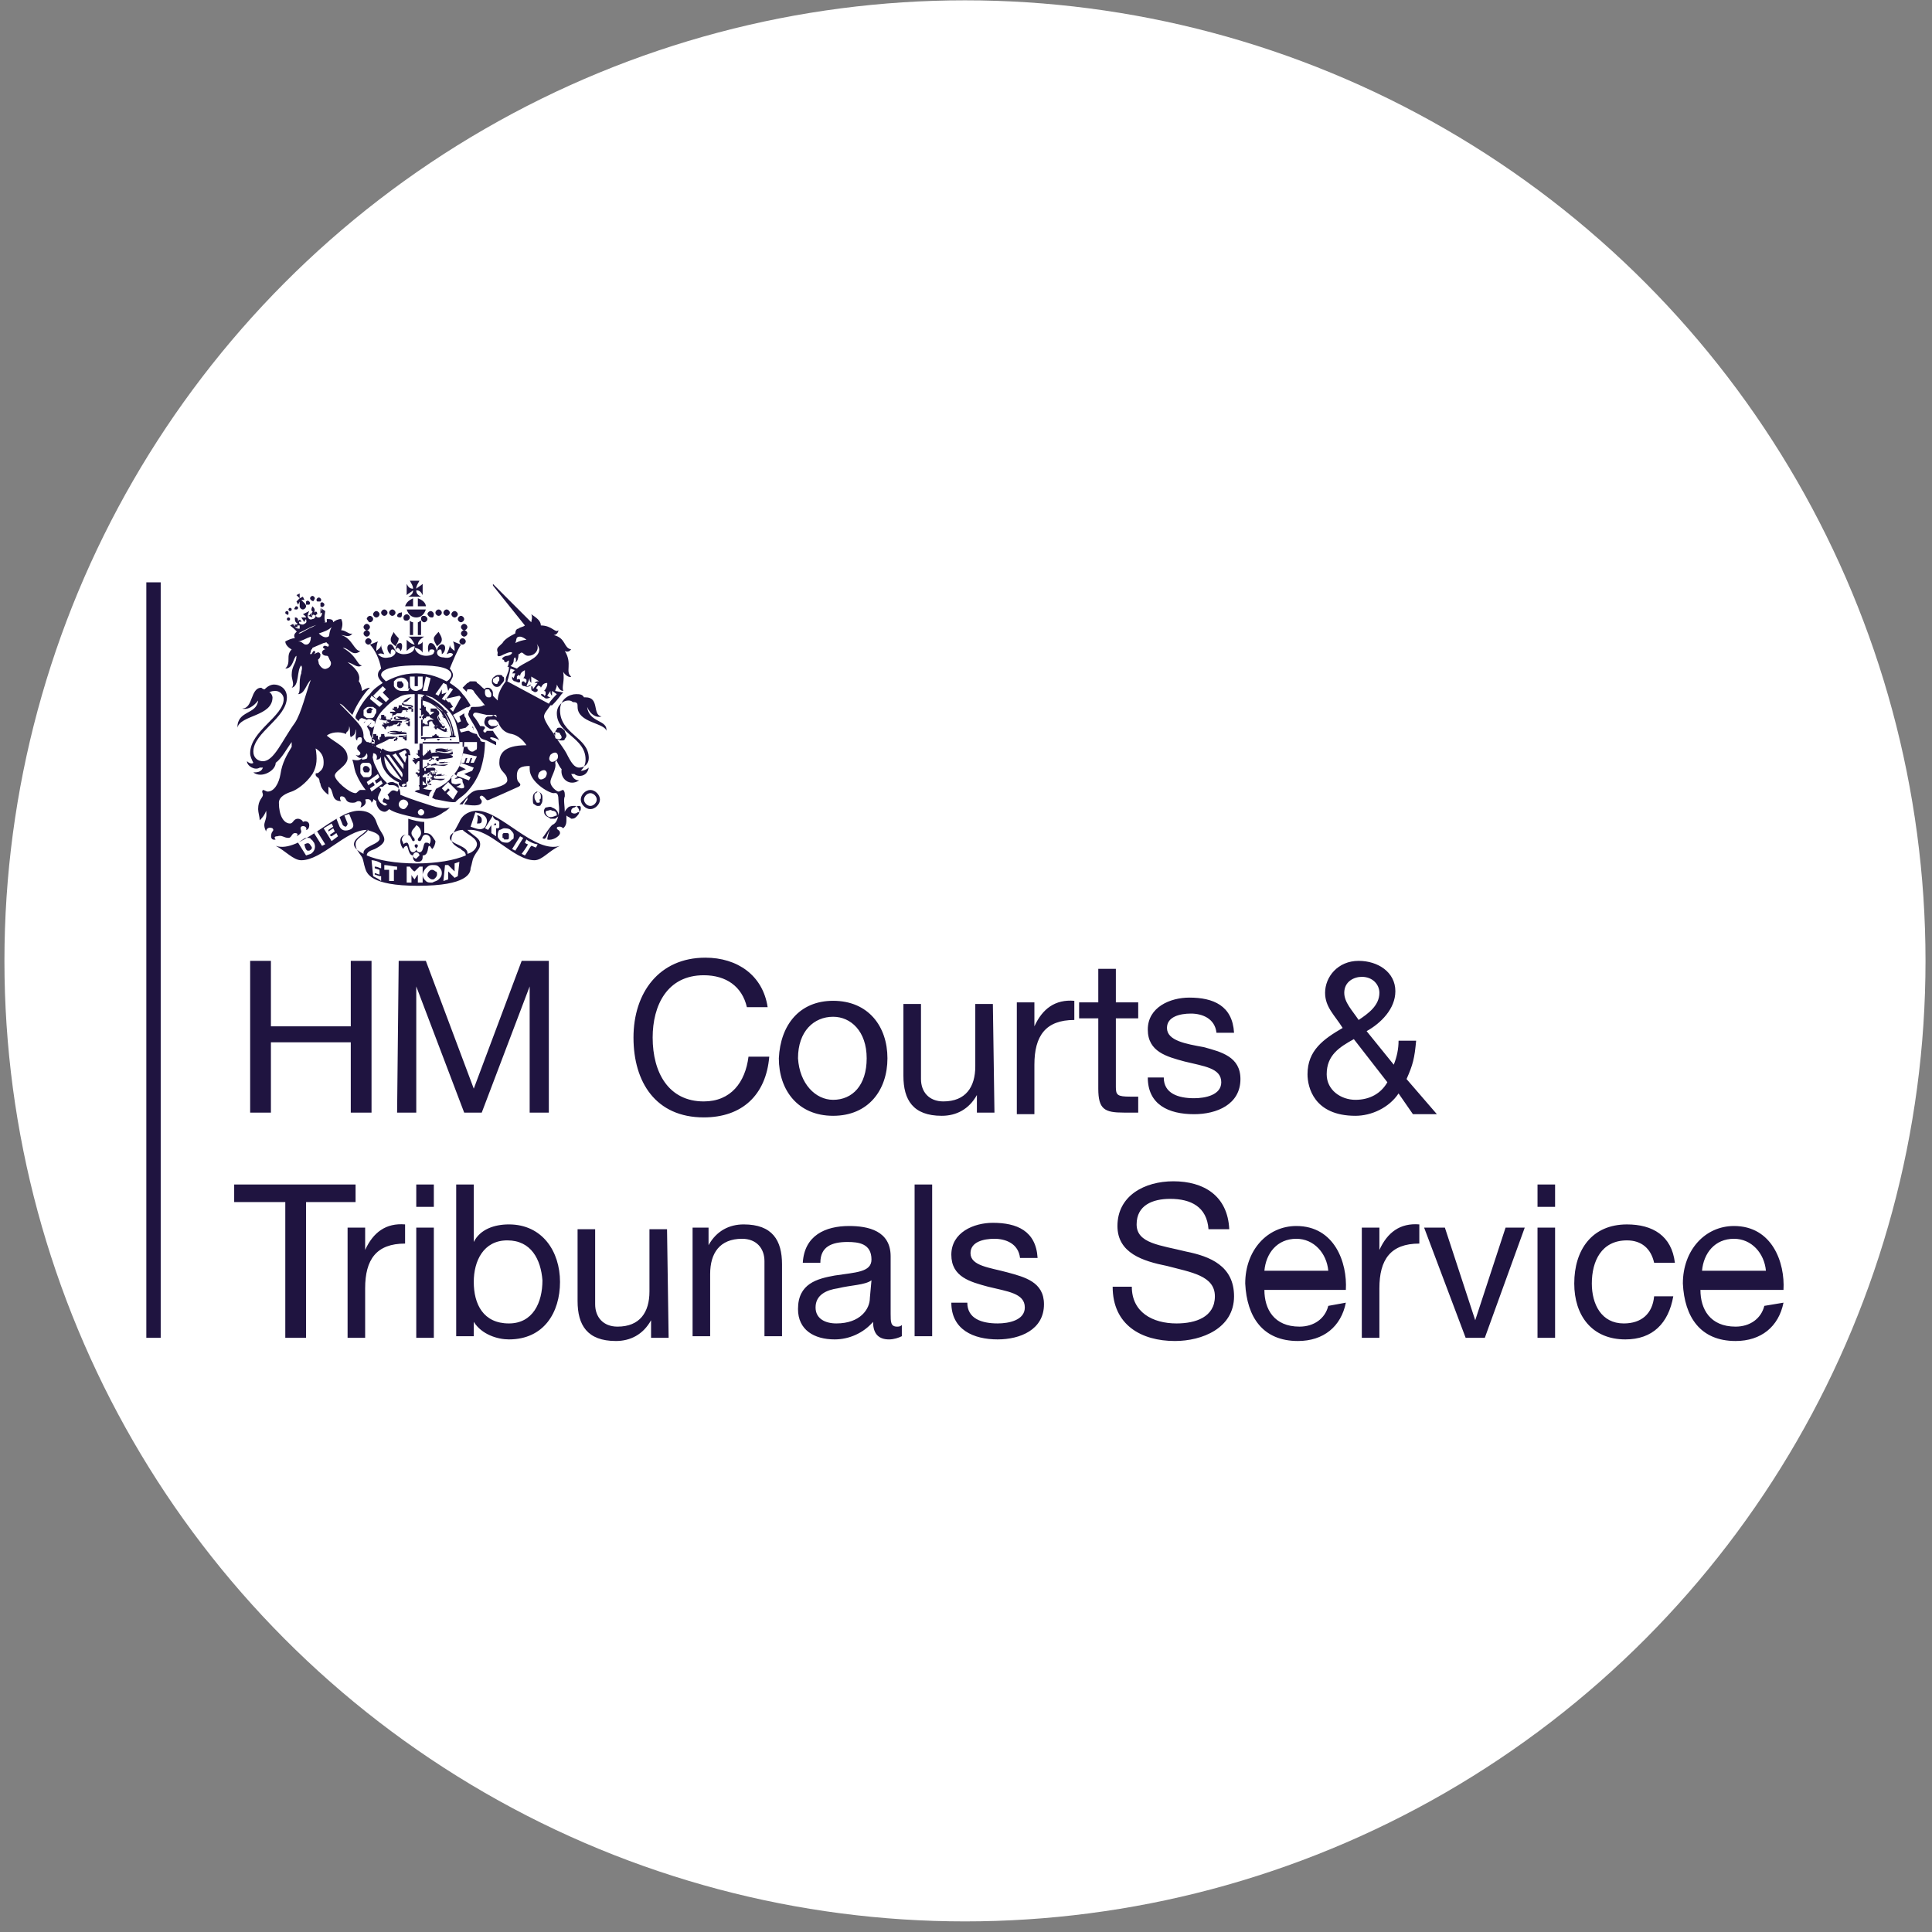
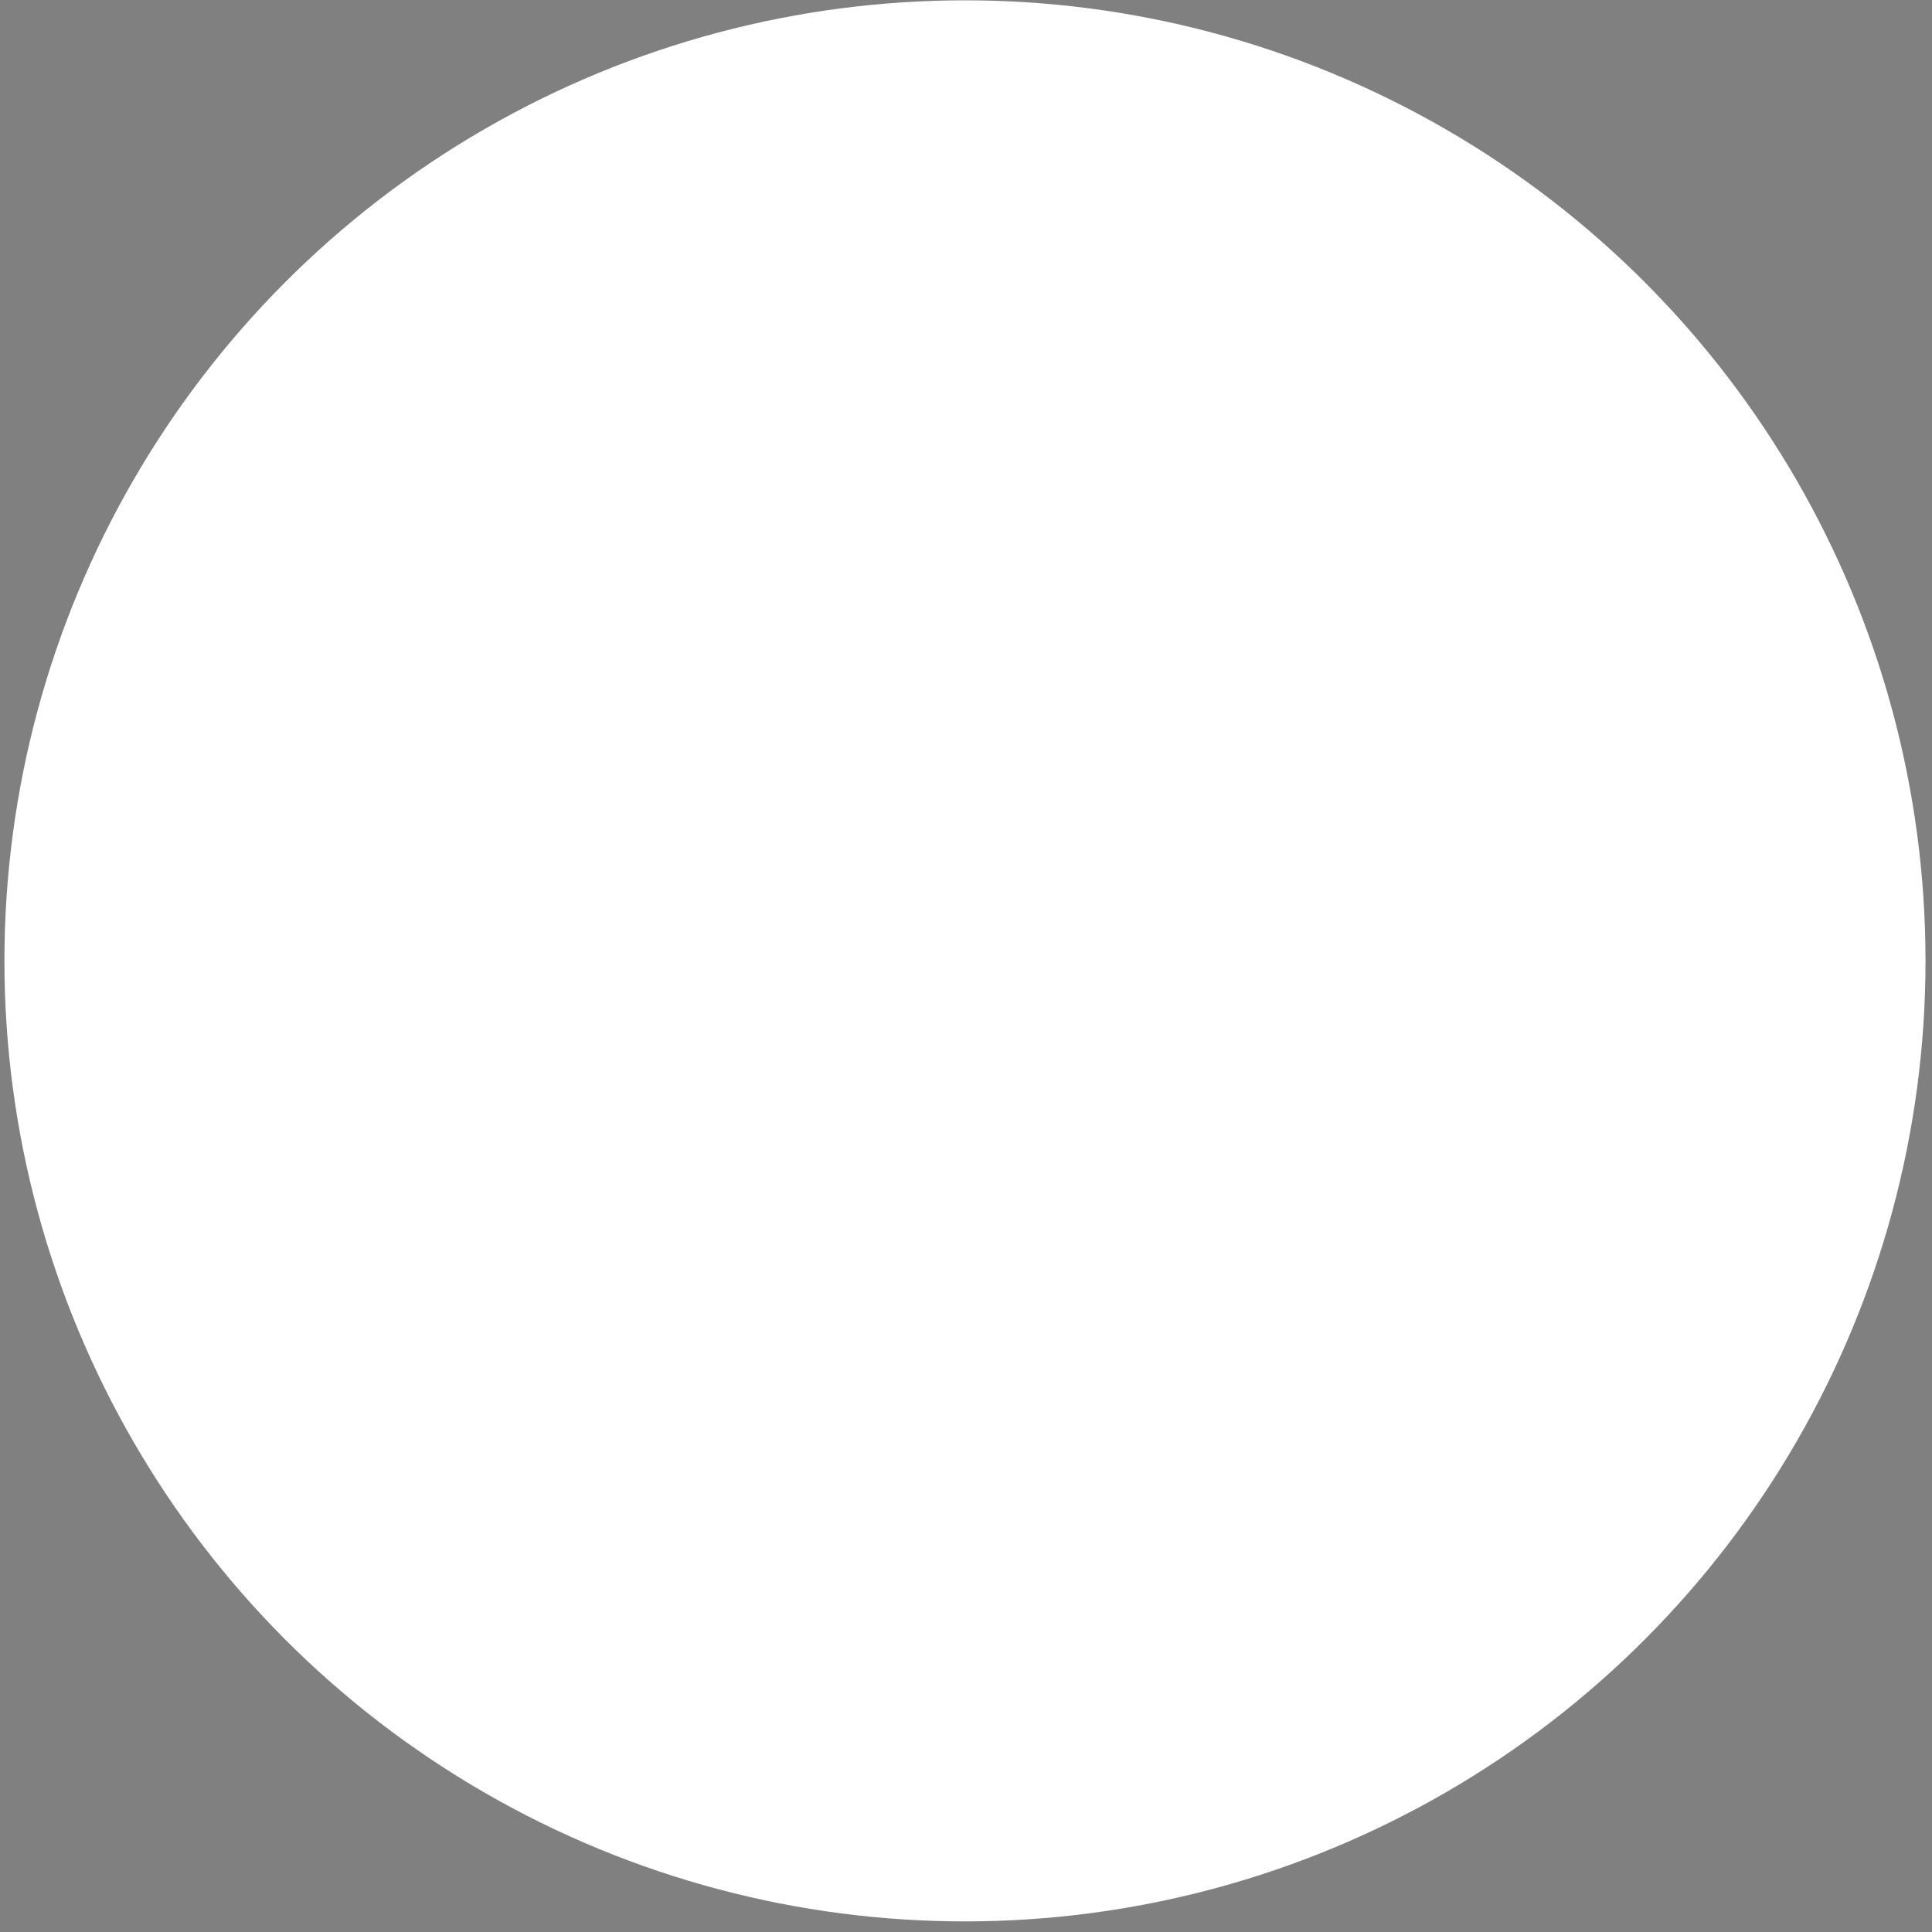
<svg xmlns="http://www.w3.org/2000/svg" width="177" height="177" viewBox="0 0 177 177" fill="none">
  <rect x="0" y="0" width="177" height="177" fill="#808080" stroke="none" />
  <circle cx="88.406" cy="88.029" r="88" fill="white" />
  <g clip-path="url(#clip0_173_349)">
    <path d="M43.697 77.348C43.697 77.64 43.404 78.079 42.819 78.226C42.965 77.494 41.209 77.348 41.209 76.763C41.209 76.323 41.941 76.031 42.38 76.031C42.819 76.47 43.697 76.763 43.697 77.348M41.941 80.274L41.648 80.421C41.648 80.421 41.209 79.981 41.062 79.835V80.567L40.623 80.713L40.77 79.25H41.062L41.648 79.835V79.104L42.087 78.957L41.941 80.274ZM40.185 80.567C40.038 80.713 39.892 80.713 39.599 80.86C39.307 80.86 39.16 80.86 39.014 80.713C38.868 80.567 38.721 80.421 38.721 80.128C38.721 79.981 38.868 79.689 39.014 79.543C39.16 79.396 39.307 79.25 39.599 79.25C39.892 79.25 40.038 79.25 40.185 79.396C40.331 79.543 40.477 79.689 40.477 79.981C40.477 80.274 40.331 80.421 40.185 80.567ZM38.721 80.86H38.282V80.128C38.136 80.274 37.989 80.567 37.989 80.567C37.989 80.567 37.697 80.274 37.697 80.128V80.86H37.258V79.396H37.55C37.55 79.396 37.843 79.835 37.989 79.835L38.428 79.396H38.721V80.86ZM36.526 79.689H36.087V80.713H35.648V79.689H35.209V79.25C35.502 79.25 36.087 79.396 36.38 79.396V79.689H36.526ZM34.185 80.274L34.039 78.811C34.331 78.811 34.77 78.957 34.917 79.104V79.543C34.77 79.543 34.624 79.396 34.331 79.396V79.543L34.77 79.689V80.128L34.331 79.982V80.128C34.478 80.128 34.624 80.275 34.917 80.275V80.713C34.77 80.567 34.478 80.421 34.185 80.274ZM33.307 78.225C32.722 77.933 32.429 77.64 32.429 77.347C32.429 76.762 33.307 76.469 33.6 76.03C34.039 76.177 34.77 76.323 34.77 76.762C34.917 77.347 33.161 77.494 33.307 78.225M31.99 76.031C31.551 76.177 31.259 76.031 31.112 75.738L30.82 75.006L31.112 74.86L31.405 75.591C31.502 75.689 31.6 75.738 31.698 75.738C31.795 75.64 31.844 75.543 31.844 75.445L31.551 74.713L31.99 74.567L32.283 75.299C32.429 75.591 32.429 75.884 31.99 76.031ZM30.381 77.055L29.649 75.884L30.381 75.445L30.527 75.738L30.088 76.031V76.177L30.527 75.884L30.673 76.177L30.234 76.47C30.234 76.47 30.234 76.616 30.381 76.616L30.82 76.323L30.966 76.616L30.381 77.055ZM29.502 77.494L28.771 76.323L29.063 76.177L29.795 77.348L29.502 77.494ZM28.478 78.225L28.039 78.372L27.308 77.201L27.747 76.908C27.893 76.762 28.039 76.762 28.186 76.762C28.332 76.762 28.478 76.762 28.478 76.908C28.625 76.908 28.625 77.055 28.771 77.201C28.917 77.494 28.917 77.933 28.478 78.225ZM43.55 74.421L44.136 74.567C44.428 74.714 44.721 75.006 44.575 75.445C44.428 76.031 43.989 76.031 43.55 75.884L43.111 75.738L43.55 74.421ZM45.599 75.153L45.745 75.299V75.738C45.745 75.884 45.599 75.884 45.599 75.884H45.453V76.616L45.013 76.323V75.592L44.721 76.031L44.428 75.884L45.16 74.714C45.16 75.006 45.453 75.153 45.599 75.153ZM46.184 75.884C46.331 75.884 46.623 75.884 46.77 76.031C46.916 76.177 47.062 76.323 47.062 76.47V76.616C47.062 76.762 47.062 76.909 46.916 76.909C46.77 77.055 46.623 77.201 46.477 77.201C46.331 77.201 46.038 77.201 45.892 77.055C45.745 76.909 45.599 76.762 45.599 76.616C45.599 76.47 45.599 76.177 45.745 76.031C45.892 76.031 46.038 75.884 46.184 75.884ZM47.94 76.762L47.208 77.933L46.916 77.787L47.647 76.616L47.94 76.762ZM49.257 77.348L49.111 77.64C48.964 77.64 48.818 77.494 48.672 77.494C48.525 77.64 48.233 78.226 48.086 78.372L47.794 78.226C47.794 78.226 48.233 77.64 48.379 77.348C48.233 77.348 48.086 77.201 48.086 77.201L48.233 76.909C48.379 77.055 48.964 77.348 49.257 77.348ZM48.964 78.811C49.696 78.811 50.282 77.933 51.306 77.494C48.964 78.225 45.892 74.274 43.697 74.274C43.111 74.274 42.38 74.567 42.087 75.299C41.648 76.177 41.355 76.47 41.355 76.908C41.355 77.201 41.648 77.494 42.233 77.786C42.233 77.933 42.672 77.933 42.672 78.372C41.648 78.811 40.039 79.103 38.136 79.103C36.234 79.103 34.624 78.811 33.6 78.372C33.6 78.079 33.893 77.933 34.332 77.786C34.917 77.494 35.21 77.201 35.21 76.908C35.21 76.469 34.771 76.177 34.478 75.299C34.186 74.421 33.454 74.274 32.869 74.274C30.674 74.274 27.455 78.225 25.26 77.494C26.138 77.933 26.869 78.811 27.601 78.811C29.503 78.811 31.698 76.031 33.6 76.031H33.747C33.308 76.616 32.576 76.762 32.576 77.348C32.576 77.787 32.869 78.079 33.161 78.518C33.308 78.811 33.308 79.104 33.454 79.543C33.6 79.982 33.893 81.152 38.283 81.152C42.819 81.152 43.112 79.981 43.112 79.543C43.258 79.104 43.258 78.811 43.404 78.518C43.697 77.933 43.99 77.787 43.99 77.348C43.99 76.762 43.404 76.616 42.819 76.031H42.965C44.868 75.884 47.063 78.811 48.965 78.811M39.892 79.835C39.892 79.835 39.746 79.689 39.599 79.689C39.453 79.689 39.453 79.689 39.307 79.835C39.307 79.835 39.16 79.981 39.16 80.128C39.16 80.274 39.16 80.274 39.307 80.421C39.307 80.421 39.453 80.567 39.599 80.567C39.746 80.567 39.746 80.567 39.892 80.421C39.892 80.421 40.038 80.274 40.038 80.128C40.038 79.981 40.038 79.835 39.892 79.835ZM46.184 76.909H46.477C46.623 76.909 46.623 76.762 46.623 76.762V76.47C46.623 76.323 46.477 76.323 46.477 76.323H46.184C46.038 76.323 46.038 76.47 46.038 76.47V76.762C46.038 76.762 46.184 76.762 46.184 76.909ZM43.697 75.445C43.989 75.445 44.136 75.445 44.136 75.153C44.136 75.006 44.136 74.86 43.843 74.713H43.697C43.843 74.86 43.697 75.445 43.697 75.445ZM45.453 75.591V75.445H45.306C45.306 75.445 45.306 75.591 45.16 75.591H45.453C45.355 75.591 45.355 75.591 45.453 75.591ZM27.893 77.348C27.893 77.494 28.039 77.933 28.186 77.933H28.332C28.625 77.787 28.625 77.64 28.478 77.494C28.332 77.201 28.186 77.201 27.893 77.348ZM43.697 68.421C43.697 68.568 43.697 68.714 43.55 68.714C43.453 68.812 43.355 68.861 43.258 68.861C43.16 68.861 43.062 68.812 42.965 68.714C42.867 68.617 42.819 68.519 42.819 68.421H42.38V67.982H43.697V68.421ZM43.404 69.885H43.111L43.258 69.446H43.111L42.965 69.885H42.672L42.819 69.446H42.672L42.526 69.885H42.233L42.38 69.007L43.697 69.299L43.404 69.885ZM43.258 70.616L42.526 70.909L43.111 71.202L42.965 71.494L41.794 71.055L41.941 70.763L42.672 70.47L42.087 70.177L42.233 69.885L43.404 70.324L43.258 70.616ZM42.526 72.08C42.526 72.226 42.38 72.226 42.233 72.226L41.794 72.08C42.233 71.933 42.233 71.787 42.233 71.787H42.087C41.941 71.787 41.794 71.933 41.502 71.787C41.355 71.787 41.355 71.641 41.355 71.494V71.202C41.355 71.055 41.502 71.055 41.648 70.909L41.941 71.202C41.794 71.202 41.648 71.348 41.648 71.348H41.794C41.941 71.348 42.087 71.202 42.233 71.348C42.38 71.348 42.38 71.494 42.38 71.641C42.526 71.933 42.526 72.08 42.526 72.08ZM41.502 73.25L41.209 72.958L40.916 72.665L41.209 72.372L41.062 72.226L40.77 72.519L40.477 72.226L41.062 71.641L41.941 72.519L41.502 73.25ZM38.282 68.129V63.593C38.721 63.593 39.16 63.739 39.599 63.885C40.038 64.178 40.477 64.471 40.916 64.91C41.355 65.349 41.648 65.788 41.794 66.373C41.941 66.958 42.087 67.544 42.087 68.129H38.282ZM38.136 63.3C37.843 63.3 37.551 63.154 37.551 62.715V61.983H37.99V62.861H38.282V61.983H38.721V62.715C38.721 62.861 38.721 63.007 38.575 63.154C38.429 63.154 38.282 63.3 38.136 63.3ZM34.039 68.129C34.039 67.543 34.185 66.958 34.331 66.373C34.478 65.788 34.77 65.349 35.209 64.91C35.648 64.471 35.941 64.178 36.527 63.885C36.966 63.593 37.551 63.593 37.99 63.593V68.129H34.039ZM34.039 65.788H33.6C33.453 65.641 33.307 65.641 33.307 65.495V65.056C33.453 64.909 33.6 64.763 33.746 64.763H34.185C34.331 64.909 34.478 64.909 34.478 65.056V65.202C34.478 65.3 34.429 65.397 34.331 65.495C34.331 65.641 34.185 65.788 34.039 65.788ZM34.039 63.739L35.063 64.471L34.77 64.763L33.892 64.031L34.039 63.739ZM35.063 62.861L35.356 63.154L35.063 63.446L35.648 64.032L35.356 64.324L34.77 63.739L34.478 64.032L34.185 63.739L35.063 62.861ZM37.551 63.007L37.404 63.3H36.819C36.526 63.3 36.234 63.154 36.087 62.861V62.422C36.234 62.276 36.38 62.129 36.526 62.129C36.819 61.983 37.258 62.129 37.404 62.568V63.154C37.258 63.007 37.404 63.154 37.551 63.007ZM39.453 62.129L39.16 63.3H38.721L39.014 61.983L39.453 62.129ZM34.917 61.837C34.917 61.105 36.965 60.959 38.136 60.959C39.16 60.959 41.355 60.959 41.355 61.837C41.355 61.983 41.209 62.276 40.916 62.422C40.331 62.129 39.453 61.69 38.136 61.69C36.819 61.69 35.941 62.129 35.356 62.422C35.063 62.129 34.917 61.983 34.917 61.837ZM41.209 63.007L41.502 63.154L40.77 64.178L40.477 64.032L40.916 63.446L40.477 63.593V63.154L40.184 63.739L39.892 63.593L40.623 62.568L40.916 62.715L41.062 63.3L41.209 63.007ZM42.087 63.739L42.233 63.885L41.502 65.202L41.209 64.909L41.502 64.763L41.209 64.324H41.062L40.77 64.031L42.087 63.739ZM43.989 67.69C43.843 67.543 43.697 67.397 43.697 67.251C43.55 67.251 43.111 67.104 42.965 66.958H42.819L42.233 67.104L42.087 66.812L42.672 66.665C42.819 66.519 42.965 66.373 42.965 66.373C42.819 66.226 42.672 65.934 42.672 65.787C42.526 65.641 42.526 65.495 42.526 65.348L42.087 65.641L42.233 66.08L41.941 66.226L41.502 65.495L42.819 64.763V64.909C42.819 64.909 42.819 64.763 42.965 64.763L43.111 64.617C42.819 64.177 42.672 63.885 42.38 63.592C42.087 63.153 41.648 62.861 41.209 62.568C41.209 62.421 41.502 62.129 41.502 61.836C41.502 61.69 41.355 61.397 41.209 61.251C41.502 60.519 41.941 59.495 42.233 59.056L41.502 58.763C41.648 59.056 41.648 59.495 41.648 59.641C41.502 59.495 41.209 59.349 41.209 59.056C41.209 59.349 41.062 59.641 40.916 59.934C41.209 59.788 41.355 59.788 41.502 59.934C41.502 60.08 41.209 60.373 40.623 60.227C40.331 60.227 40.038 60.08 40.038 59.788C40.038 59.641 40.184 59.495 40.331 59.495C40.477 59.495 40.477 59.788 40.477 59.934C40.77 59.788 40.916 59.202 40.623 59.056C40.331 58.91 40.038 59.349 40.038 59.641C39.892 59.202 39.745 58.91 39.453 58.91C39.16 58.91 39.16 59.641 39.306 59.788C39.306 59.495 39.453 59.495 39.599 59.495C39.745 59.495 39.892 59.641 39.745 59.788C39.745 59.934 39.453 60.08 39.014 60.08C38.721 60.08 38.136 59.934 37.989 59.349C38.136 59.349 38.575 59.495 38.721 59.788V58.763C38.721 58.91 38.428 59.056 38.282 59.056C38.282 58.763 38.575 58.47 38.867 58.324H37.404C37.697 58.47 37.843 58.763 37.989 59.056C37.843 59.056 37.55 58.91 37.258 58.617V59.641C37.404 59.495 37.697 59.202 37.989 59.202C37.989 59.788 37.404 59.934 36.965 59.934C36.672 59.934 36.38 59.788 36.233 59.641C36.233 59.495 36.38 59.349 36.38 59.349C36.526 59.349 36.672 59.495 36.672 59.641C36.819 59.641 36.965 58.91 36.672 58.91C36.38 58.91 36.233 59.202 36.233 59.641C36.087 59.349 35.941 58.91 35.648 59.056C35.355 59.202 35.502 59.788 35.794 59.934C35.794 59.788 35.794 59.495 35.941 59.495C36.087 59.495 36.233 59.641 36.233 59.788C36.233 59.934 35.941 60.227 35.648 60.227C35.063 60.373 34.77 60.08 34.624 59.934C34.916 59.788 35.063 59.934 35.209 59.934C35.063 59.641 34.916 59.349 34.916 59.056C34.916 59.349 34.624 59.495 34.477 59.641C34.477 59.495 34.477 59.056 34.624 58.763L33.892 59.056C34.331 59.495 34.77 60.373 34.916 61.251C34.77 61.397 34.624 61.543 34.624 61.836C34.624 62.129 34.916 62.421 35.063 62.568C34.624 62.861 34.185 63.153 33.892 63.592C33.306 64.177 32.867 64.909 32.575 65.641V65.787C32.672 65.885 32.77 65.982 32.867 66.08C32.867 65.933 33.014 65.787 33.16 65.787L33.599 65.933C33.453 66.08 33.306 66.226 33.306 66.226C33.306 66.226 33.453 66.226 33.453 66.08C33.599 65.933 33.746 65.787 34.038 65.933C34.185 65.933 34.185 66.08 34.331 66.08V66.372C34.331 66.519 34.185 66.665 34.038 66.665L33.746 66.519C33.892 66.372 34.038 66.226 34.038 66.226C34.038 66.226 33.892 66.226 33.892 66.372C33.746 66.372 33.746 66.519 33.599 66.519C33.746 66.811 33.892 66.958 33.892 67.104C33.892 67.397 34.038 67.543 34.185 67.836C34.477 68.129 34.185 68.129 34.477 68.568V68.129H38.428V72.372C38.282 72.372 38.136 72.372 37.989 72.519C38.428 72.665 38.867 72.811 39.306 72.958C39.306 72.665 39.453 72.519 39.599 72.372C39.599 72.372 39.014 72.372 38.721 72.226V67.982H42.526C42.526 68.568 42.379 69.153 42.233 69.738C42.087 70.323 41.794 70.762 41.355 71.201C41.062 71.64 40.623 71.933 40.038 72.226C39.891 72.226 39.891 72.518 39.745 72.665C39.745 72.811 39.599 72.957 39.599 73.104C39.745 73.104 39.745 73.25 40.038 73.25C41.355 73.543 41.794 73.543 41.794 73.396C42.086 73.104 42.379 72.957 42.672 72.665C43.257 72.079 43.696 71.348 43.989 70.616C44.282 69.738 44.428 68.86 44.428 67.982C43.989 67.982 43.989 67.836 43.989 67.689M36.819 62.422H36.526C36.38 62.422 36.38 62.568 36.38 62.568V62.861C36.38 62.861 36.526 63.154 36.819 63.007L36.965 62.861V62.715C36.965 62.568 36.819 62.568 36.819 62.422ZM43.258 68.421C43.16 68.421 43.16 68.421 43.258 68.421ZM43.404 66.812L43.258 66.519V66.665H43.404C43.306 66.763 43.306 66.812 43.404 66.812ZM34.039 64.909C33.892 64.763 33.746 64.909 33.6 65.056V65.202C33.6 65.202 33.6 65.349 33.746 65.349H33.892C33.99 65.349 34.039 65.3 34.039 65.202V65.056C34.185 65.056 34.185 64.909 34.039 64.909ZM33.892 70.47C33.746 70.177 33.6 70.177 33.453 70.177C33.307 70.177 33.161 70.47 33.307 70.616C33.307 70.763 33.453 70.763 33.453 70.763H33.746C33.746 70.763 33.892 70.616 33.892 70.47ZM38.575 74.714C38.428 74.714 38.282 74.567 38.282 74.421C38.282 74.275 38.428 74.128 38.575 74.128C38.721 74.128 38.868 74.275 38.868 74.421C38.868 74.567 38.721 74.714 38.575 74.714ZM36.965 74.128C36.819 74.128 36.526 73.982 36.526 73.689C36.526 73.543 36.673 73.25 36.965 73.25C37.112 73.25 37.404 73.397 37.404 73.689C37.258 73.982 37.112 74.128 36.965 74.128ZM36.38 72.519C36.087 72.372 35.941 72.372 35.795 72.519L35.648 72.665L35.502 72.811C35.648 72.958 35.648 73.104 35.648 73.25H35.502C35.404 73.25 35.307 73.201 35.209 73.104C35.063 73.25 35.063 73.397 35.063 73.397C35.063 73.543 35.209 73.543 35.209 73.543C35.356 73.543 35.356 73.689 35.502 73.689C35.356 73.836 35.209 73.836 35.063 73.689C34.77 73.543 34.624 73.25 34.624 73.104C34.624 72.958 34.77 72.665 34.917 72.372C34.917 72.226 34.77 72.226 34.77 72.079H35.063C35.209 71.933 35.502 71.641 35.941 71.641C36.087 71.641 36.234 71.787 36.38 71.787C36.526 71.933 36.526 72.079 36.526 72.079C36.526 72.519 36.38 72.519 36.38 72.519ZM34.039 72.519L33.892 72.226L34.331 71.933L34.185 71.641L33.746 71.933L33.6 71.641L34.624 70.909L34.77 71.201C34.77 71.201 34.478 71.494 34.331 71.494L34.478 71.787L34.917 71.494L35.063 71.787L34.039 72.519ZM33.014 70.763V70.177C33.014 70.031 33.161 69.885 33.307 69.885H33.746C33.892 69.885 34.039 70.031 34.039 70.324V70.909C34.039 71.055 33.892 71.202 33.746 71.202H33.307C33.161 71.055 33.014 70.909 33.014 70.763ZM39.599 73.836C38.721 73.543 37.697 73.25 36.673 72.811C36.673 72.665 36.673 72.372 36.526 72.226C36.38 72.079 36.234 71.933 35.941 71.933H35.648C35.502 71.787 35.356 71.641 35.209 71.494C34.77 71.055 34.624 70.616 34.331 70.031C34.185 69.738 34.185 69.446 34.038 69.007C34.038 69.299 33.599 69.592 33.16 69.592V69.446C33.014 69.592 32.868 69.738 32.282 69.592C32.429 70.031 32.429 70.324 32.575 70.763C32.868 71.494 33.307 72.226 33.892 72.811C34.038 72.958 34.185 73.25 34.477 73.397V73.543C34.477 73.689 34.624 74.128 34.917 74.275C35.209 74.421 35.356 74.421 35.648 74.128C36.087 74.421 36.673 74.567 37.258 74.714C37.843 74.86 38.575 75.006 39.014 75.006C39.452 75.006 40.038 74.86 40.623 74.421C40.916 74.275 41.062 74.128 41.209 73.982C40.77 74.128 40.038 73.982 39.599 73.836ZM38.575 54.666C38.282 54.52 38.136 54.374 38.136 54.081C38.428 54.081 38.575 54.227 38.721 54.52V53.496C38.575 53.642 38.282 53.788 38.136 53.935C38.136 53.642 38.282 53.496 38.428 53.203H37.55C37.697 53.496 37.843 53.642 37.843 53.935C37.55 53.935 37.404 53.788 37.258 53.496V54.52C37.404 54.374 37.697 54.227 37.843 54.081C37.843 54.374 37.697 54.52 37.404 54.667L38.575 54.666ZM37.258 55.837C37.404 56.276 37.697 56.569 38.136 56.569C38.575 56.569 38.868 56.276 39.014 55.837H37.258H37.258ZM38.282 55.544H39.014C39.014 55.252 38.721 54.959 38.282 54.813V55.544ZM37.843 55.544V54.813C37.551 54.959 37.258 55.105 37.112 55.544H37.843ZM38.575 56.861C38.428 56.861 38.428 57.008 38.282 57.008V58.178H38.575V56.861ZM37.551 58.178H37.843V57.008C37.746 57.008 37.648 56.959 37.551 56.861V58.178ZM38.575 56.715C38.575 56.861 38.721 57.008 38.868 57.008C39.014 57.008 39.16 56.861 39.16 56.715C39.16 56.569 39.014 56.422 38.868 56.422C38.721 56.422 38.575 56.422 38.575 56.715ZM39.599 56.569C39.697 56.569 39.746 56.471 39.746 56.276C39.746 56.13 39.599 55.983 39.453 55.983C39.307 55.983 39.16 56.13 39.16 56.276C39.307 56.569 39.453 56.569 39.599 56.569ZM40.185 56.422C40.331 56.422 40.477 56.276 40.477 56.13C40.477 55.983 40.331 55.837 40.185 55.837C40.038 55.837 39.892 55.983 39.892 56.13C39.892 56.276 40.038 56.422 40.185 56.422ZM42.233 57.008C42.38 57.008 42.526 56.861 42.526 56.715C42.526 56.569 42.38 56.422 42.233 56.422C42.087 56.422 41.941 56.569 41.941 56.715C41.941 56.861 42.087 57.008 42.233 57.008ZM41.648 56.569C41.794 56.569 41.941 56.422 41.941 56.276C41.941 56.13 41.794 55.983 41.648 55.983C41.502 55.983 41.355 56.13 41.355 56.276C41.355 56.422 41.502 56.569 41.648 56.569ZM40.916 56.422C41.063 56.422 41.209 56.276 41.209 56.13C41.209 55.983 41.063 55.837 40.916 55.837C40.77 55.837 40.624 55.983 40.624 56.13C40.624 56.276 40.77 56.422 40.916 56.422ZM42.38 58.471C42.233 58.471 42.087 58.617 42.087 58.764C42.087 58.91 42.233 59.056 42.38 59.056C42.526 59.056 42.672 58.91 42.672 58.764C42.672 58.617 42.526 58.471 42.38 58.471ZM42.526 57.739C42.38 57.739 42.233 57.886 42.233 58.032C42.233 58.178 42.38 58.325 42.526 58.325C42.672 58.325 42.819 58.178 42.819 58.032C42.819 57.886 42.672 57.739 42.526 57.739ZM42.233 57.447C42.233 57.593 42.38 57.739 42.526 57.739C42.672 57.739 42.819 57.593 42.819 57.447C42.819 57.3 42.672 57.154 42.526 57.154C42.38 57.154 42.233 57.3 42.233 57.447ZM37.258 56.861C37.404 56.861 37.551 56.715 37.551 56.569C37.551 56.422 37.404 56.276 37.258 56.276C37.112 56.276 36.965 56.422 36.965 56.569C36.965 56.861 37.112 56.861 37.258 56.861ZM36.673 56.569C36.77 56.569 36.819 56.471 36.819 56.276C36.819 55.983 36.819 56.13 36.673 56.13C36.526 56.13 36.38 56.276 36.38 56.422C36.38 56.422 36.38 56.569 36.673 56.569ZM35.941 56.422C36.087 56.422 36.234 56.276 36.234 56.13C36.234 55.983 36.087 55.837 35.941 55.837C35.795 55.837 35.648 55.983 35.648 56.13C35.648 56.276 35.795 56.422 35.941 56.422ZM33.892 57.008C34.039 57.008 34.185 56.861 34.185 56.715C34.185 56.569 34.039 56.422 33.892 56.422C33.746 56.422 33.6 56.569 33.6 56.715C33.746 56.861 33.746 57.008 33.892 57.008ZM34.478 56.569C34.624 56.569 34.77 56.422 34.77 56.276C34.77 56.13 34.624 55.983 34.478 55.983C34.331 55.983 34.185 56.13 34.185 56.276C34.185 56.422 34.331 56.569 34.478 56.569ZM35.209 56.422C35.356 56.422 35.502 56.276 35.502 56.13C35.502 55.983 35.356 55.837 35.209 55.837C35.063 55.837 34.917 55.983 34.917 56.13C34.917 56.276 35.063 56.422 35.209 56.422ZM34.039 58.764C34.039 58.617 33.892 58.471 33.746 58.471C33.6 58.471 33.453 58.617 33.453 58.764C33.453 58.91 33.6 59.056 33.746 59.056C33.892 59.056 34.039 58.91 34.039 58.764ZM33.892 58.032C33.892 57.886 33.746 57.739 33.6 57.739C33.453 57.739 33.307 57.886 33.307 58.032C33.307 58.178 33.453 58.325 33.6 58.325C33.746 58.325 33.892 58.178 33.892 58.032ZM33.6 57.739C33.746 57.739 33.892 57.593 33.892 57.447C33.892 57.3 33.746 57.154 33.6 57.154C33.453 57.154 33.307 57.3 33.307 57.447C33.307 57.593 33.453 57.739 33.6 57.739ZM40.185 57.886C40.331 58.178 40.477 58.325 40.477 58.617C40.477 58.91 40.185 59.056 40.038 59.203C39.892 58.91 39.746 58.764 39.746 58.471C39.746 58.325 40.038 58.032 40.185 57.886ZM36.087 57.886C35.941 58.178 35.795 58.325 35.795 58.617C35.795 58.91 36.087 59.056 36.234 59.203C36.38 58.91 36.526 58.764 36.526 58.471C36.38 58.325 36.087 58.032 36.087 57.886ZM39.307 77.348C39.307 77.201 39.16 77.201 39.014 77.201C38.721 77.201 38.868 78.079 38.428 78.079C38.282 78.079 38.136 77.933 38.136 77.787C38.136 77.64 38.282 77.64 38.282 77.494C38.282 77.348 38.136 77.348 38.136 77.348C38.038 77.348 37.989 77.396 37.989 77.494C37.989 77.64 38.136 77.64 38.136 77.787C38.136 77.933 37.989 78.079 37.843 78.079C37.404 78.079 37.55 77.201 37.258 77.201C37.16 77.201 37.063 77.25 36.965 77.348C36.965 77.201 36.819 77.055 36.819 76.909C36.819 76.762 36.965 76.47 37.258 76.47C37.697 76.47 37.697 77.055 37.843 77.055C37.989 77.055 37.989 77.055 37.989 76.909C37.989 76.762 37.697 76.616 37.697 76.323C37.697 76.031 37.989 75.884 38.136 75.591C38.428 75.738 38.575 76.031 38.575 76.323C38.575 76.616 38.282 76.762 38.282 76.909C38.282 77.055 38.428 77.055 38.428 77.055C38.721 77.055 38.575 76.47 39.014 76.47C39.307 76.47 39.453 76.762 39.453 76.909C39.453 77.055 39.453 77.201 39.307 77.348ZM38.136 78.664C37.99 78.664 37.843 78.518 37.843 78.372C37.843 78.225 37.99 78.079 38.136 78.079C38.282 78.079 38.429 78.225 38.429 78.372L38.136 78.664ZM39.014 76.323H38.868V75.299C38.428 75.299 37.843 75.153 37.404 75.006V76.47H37.258C36.819 76.47 36.673 76.762 36.673 77.055C36.673 77.348 36.819 77.64 36.965 77.787C36.965 77.64 37.112 77.494 37.258 77.494C37.404 77.494 37.404 78.372 37.843 78.372V78.518C37.843 78.811 37.99 78.957 38.282 78.957C38.575 78.957 38.721 78.811 38.721 78.518V78.372C39.307 78.372 39.16 77.494 39.307 77.494C39.453 77.494 39.453 77.64 39.599 77.787C39.746 77.64 39.892 77.348 39.892 77.055C39.599 76.616 39.453 76.323 39.014 76.323ZM51.013 69.592C50.867 69.738 50.574 69.885 50.428 69.738C50.281 69.592 50.281 69.446 50.428 69.153C50.574 69.007 50.867 68.86 51.013 69.007C51.159 69.153 51.159 69.446 51.013 69.592ZM49.989 71.202C49.842 71.348 49.55 71.494 49.403 71.348C49.257 71.202 49.257 71.055 49.403 70.763C49.55 70.616 49.842 70.47 49.989 70.616C50.135 70.763 50.135 70.909 49.989 71.202ZM46.477 62.422C46.623 61.983 46.77 61.251 46.77 61.251L47.209 61.398C47.062 61.398 47.062 61.544 46.916 61.69H47.209L47.062 62.129L46.916 61.983V62.129C46.916 62.276 47.062 62.422 47.209 62.422C47.501 62.568 47.648 62.568 47.648 62.422V62.276C47.648 62.276 47.501 62.129 47.355 62.276V61.983L47.501 61.837C47.599 61.837 47.648 61.885 47.648 61.983C47.648 61.69 47.794 61.544 48.087 61.398V61.69C48.087 61.837 48.087 61.983 47.94 62.129C48.038 62.129 48.135 62.178 48.233 62.276V62.422C48.233 62.422 48.233 62.568 48.087 62.568C48.087 62.422 47.94 62.422 47.94 62.422C47.94 62.422 47.794 62.422 47.794 62.568C47.794 62.715 47.794 62.861 48.087 62.861C48.379 63.007 48.526 62.861 48.672 62.715C48.574 62.715 48.477 62.763 48.379 62.861H48.233L48.526 62.129V62.276C48.526 62.276 48.526 62.422 48.672 62.568V61.983L49.404 62.422H49.257C49.111 62.422 48.965 62.568 48.965 62.568H49.257L48.818 63.154C48.818 63.007 48.818 62.861 48.672 62.861V63.007C48.672 63.154 48.672 63.3 48.818 63.3C48.965 63.446 49.111 63.446 49.257 63.3V63.154C49.257 63.154 49.111 63.007 49.111 63.154C49.111 63.056 49.16 62.959 49.257 62.861C49.257 62.861 49.404 62.715 49.404 62.861C49.55 62.861 49.55 63.007 49.55 63.007C49.696 62.715 49.843 62.568 50.135 62.568V62.715C50.135 62.861 49.989 63.154 49.843 63.3C49.94 63.3 49.989 63.349 49.989 63.446V63.593C49.989 63.593 49.989 63.739 49.843 63.739C49.843 63.593 49.696 63.593 49.696 63.593H49.55C49.55 63.69 49.648 63.788 49.843 63.885C49.989 64.032 50.135 64.032 50.428 63.885C50.282 63.885 50.135 63.739 50.135 63.739L50.428 63.3V63.446C50.428 63.544 50.477 63.642 50.575 63.739V63.3L51.014 63.593C51.014 63.593 50.428 64.178 50.282 64.471L46.477 62.422L46.477 62.422ZM50.72 67.251C50.72 67.251 50.72 67.104 50.867 67.104C50.867 67.104 51.013 66.958 51.013 67.104C51.159 67.104 51.306 67.104 51.306 67.251C51.452 67.397 51.452 67.543 51.452 67.543C51.452 67.543 51.452 67.69 51.306 67.69C51.306 67.69 51.159 67.836 51.159 67.69C51.013 67.69 50.867 67.69 50.867 67.543C50.867 67.397 50.72 67.251 50.72 67.251ZM52.33 74.275C52.33 74.128 52.476 73.982 52.623 73.982C52.769 73.836 52.915 73.836 53.062 73.836C53.062 73.836 53.208 73.836 53.208 73.982V74.128C53.208 74.275 53.062 74.421 52.915 74.421C52.769 74.567 52.476 74.567 52.33 74.421C52.33 74.421 52.33 74.372 52.33 74.275ZM45.013 63.592C45.013 63.739 45.013 63.885 44.867 63.885H44.721C44.574 63.885 44.428 63.739 44.428 63.446C44.428 63.3 44.428 63.153 44.574 63.153H44.721C44.818 63.153 44.867 63.202 44.867 63.3C44.867 63.3 45.013 63.446 45.013 63.592ZM47.208 58.91C47.355 58.617 47.208 58.325 47.647 58.325C47.794 58.325 48.086 58.471 48.233 58.617C47.94 58.617 47.501 58.764 47.208 58.91ZM53.793 64.763C54.086 65.495 54.671 65.788 55.11 65.641C54.232 65.495 54.964 63.885 53.647 63.885H53.501C53.355 63.593 53.062 63.593 52.769 63.593C52.184 63.593 51.306 64.032 51.306 65.056C51.306 67.251 53.94 67.543 53.94 69.446C53.94 70.031 53.501 70.324 53.062 70.324C52.623 70.324 52.33 69.885 51.891 69.007C51.745 68.714 51.306 68.129 51.013 67.689C51.159 67.836 51.306 67.836 51.452 67.836C51.598 67.836 51.745 67.836 51.745 67.689C51.842 67.592 51.891 67.494 51.891 67.397C51.891 67.251 51.745 67.104 51.745 66.958C51.598 66.811 51.452 66.665 51.306 66.665C51.159 66.665 51.013 66.665 51.013 66.811C50.915 66.909 50.867 67.007 50.867 67.104V67.397C50.281 66.665 49.842 65.934 49.842 65.641C49.842 65.348 50.135 65.056 50.428 64.617H50.574L50.72 64.47C50.867 64.324 51.013 64.177 51.452 63.592L51.598 63.446L50.867 63.3C50.867 63.153 51.013 63.007 51.013 62.714C51.159 63.007 51.306 63.3 51.598 63.3C51.452 62.861 51.745 62.421 51.598 61.544C51.745 61.836 52.184 62.129 52.33 61.983C51.745 61.544 52.476 60.812 51.745 59.641C52.037 59.788 52.184 59.641 52.33 59.495C51.598 59.349 51.891 58.471 50.721 58.178C51.013 58.178 51.16 57.885 51.16 57.739C50.867 58.032 50.574 57.3 49.55 57.3C49.55 56.861 49.111 56.568 48.672 56.276C48.818 56.568 48.672 56.861 48.672 57.007L45.306 53.642L45.16 53.495V53.642L48.087 57.3C47.94 57.446 47.648 57.446 47.501 57.593C47.355 57.593 47.209 57.739 47.209 58.032C46.623 58.324 46.184 58.617 46.038 58.91C45.599 59.349 45.453 59.349 45.599 59.788C45.599 59.934 45.453 60.227 45.892 60.081C46.184 59.934 46.77 59.641 46.916 59.788C46.916 59.934 46.623 60.081 46.477 60.081C46.184 60.081 45.892 60.373 46.038 60.373C46.038 60.52 46.184 60.373 46.184 60.52C46.184 60.666 46.331 60.666 46.331 60.666C46.477 60.666 46.477 60.52 46.623 60.52C46.623 60.52 46.623 60.959 46.477 61.105C46.77 61.105 47.062 60.812 47.062 60.52C47.062 60.227 47.209 60.227 47.209 60.227C47.209 60.227 47.355 60.52 47.209 60.666C47.355 60.666 47.501 60.373 47.501 59.934C47.648 59.934 47.648 59.788 47.794 59.788C47.94 59.788 48.087 60.081 48.379 60.081C48.965 60.081 49.257 59.641 49.257 59.349C49.257 59.202 49.257 59.056 49.111 58.91C49.257 59.056 49.404 59.349 49.404 59.495C49.404 60.373 47.941 60.666 47.355 61.251L46.623 60.958V61.251C46.623 61.544 46.331 61.983 46.331 62.275V62.422C45.892 63.007 45.599 63.592 45.599 64.177C45.453 64.031 45.306 63.885 45.16 63.739V63.592C45.16 63.446 45.16 63.3 45.014 63.153C44.916 63.056 44.819 63.007 44.721 63.007C44.575 63.007 44.428 63.007 44.428 63.153C44.136 63.007 43.989 62.714 43.697 62.568C43.697 62.421 43.55 62.421 43.404 62.421H43.111C42.965 62.421 42.965 62.568 42.819 62.568C42.819 62.568 42.526 62.861 42.38 63.007C42.477 63.104 42.575 63.202 42.672 63.3L42.819 63.446C42.672 63.3 42.819 63.3 42.819 63.153H43.111C43.209 63.153 43.306 63.202 43.404 63.3C43.404 63.446 43.989 64.031 44.428 64.617H44.282C44.136 64.763 43.697 64.763 43.404 64.763C43.258 64.763 43.111 64.763 43.111 64.909C43.111 65.056 42.965 65.056 42.965 65.202C42.965 65.348 42.819 65.348 42.965 65.641C43.111 65.934 43.697 66.812 43.843 67.251C43.989 67.689 44.136 67.689 44.575 67.836C44.867 67.982 45.453 68.275 45.453 68.275V67.982C45.306 67.836 45.014 67.836 45.014 67.689C44.867 67.689 44.867 67.543 45.014 67.543C45.16 67.543 45.599 67.689 45.745 67.836C45.599 67.543 45.306 67.251 45.16 66.958H44.575C44.575 66.958 44.575 67.104 44.428 67.104C44.282 67.104 44.282 66.958 44.282 66.958C44.282 66.811 44.428 66.811 44.428 66.665C44.428 66.519 44.136 66.519 43.989 66.519C43.843 66.226 43.55 65.787 43.404 65.641C43.258 65.494 43.404 65.348 43.404 65.348C43.55 65.202 43.843 65.348 44.575 65.494H45.453C45.599 66.226 45.892 67.104 46.916 67.25C47.502 67.397 47.941 67.836 48.233 68.275C46.038 68.275 45.746 69.153 45.746 69.884C45.746 70.762 46.477 70.762 46.477 71.494C46.477 72.079 44.575 72.372 43.99 72.372C43.551 72.372 43.258 72.518 42.965 72.811C42.673 73.103 42.526 73.25 42.087 73.689H42.38L42.673 73.25C42.819 73.103 42.819 72.957 42.819 72.957V73.25L42.526 73.689C44.136 73.981 44.136 73.542 44.136 73.396C44.136 73.25 43.843 73.103 43.99 72.957C44.136 72.811 44.282 72.957 44.429 73.103C44.575 73.25 44.575 73.396 44.868 73.25C44.868 73.25 47.209 72.225 47.502 72.079C47.794 71.933 47.648 71.786 47.502 71.64C47.355 71.494 47.355 71.201 47.355 71.055C47.355 70.323 47.794 70.177 48.526 70.177V70.469C48.526 71.64 50.282 72.664 50.721 72.664C50.867 72.664 51.16 72.518 51.16 73.249C51.16 73.689 51.306 74.128 51.16 74.713C51.014 75.298 50.867 75.444 50.575 75.591C50.282 75.883 49.843 76.615 49.696 76.761C49.843 76.908 49.989 76.908 50.135 76.469C50.282 76.176 50.428 75.883 50.428 75.883C50.282 76.176 50.135 76.761 50.135 76.908C50.575 77.054 51.306 76.615 51.306 76.322C51.306 76.03 51.014 76.03 51.014 75.883C51.014 75.737 51.16 75.737 51.306 75.737C51.453 75.737 51.599 75.883 51.599 75.883C51.745 75.737 51.892 75.591 51.892 75.152V74.566V74.713C52.038 74.859 52.184 74.859 52.331 75.005C52.477 75.005 52.623 75.005 52.77 74.859C52.916 74.713 53.062 74.566 53.062 74.42V74.274C53.062 74.176 53.014 74.079 52.916 73.981C52.916 73.835 52.77 73.835 52.623 73.835C52.477 73.835 52.184 73.835 52.038 73.981C51.892 74.127 51.745 74.274 51.745 74.42C51.745 73.835 51.599 73.249 51.745 72.957C51.745 72.664 51.745 72.518 51.599 72.371C51.453 72.371 51.306 72.518 51.16 72.518C51.014 72.518 50.428 72.079 50.428 71.64C50.428 71.201 51.014 70.469 50.867 69.884C50.867 69.737 51.014 69.591 51.014 69.737C51.16 70.03 51.306 70.323 51.453 70.469C51.306 71.347 52.184 72.079 53.062 71.494C52.623 71.494 52.477 71.201 52.33 70.908H52.623C52.916 71.201 53.794 71.201 53.94 70.323C53.794 70.469 53.501 70.616 53.208 70.616C53.501 70.323 53.647 70.03 53.647 69.591C53.647 67.543 51.014 67.25 51.014 65.347C51.014 64.616 51.599 64.177 52.038 64.177C52.184 64.177 52.331 64.177 52.477 64.323C52.916 64.323 52.916 64.469 52.916 64.762C52.916 66.225 55.404 66.225 55.55 66.957C55.696 65.933 53.94 66.225 53.794 64.762M45.013 66.519C44.721 66.373 44.721 66.226 44.721 66.08L44.867 65.934H45.306C45.453 65.934 45.599 66.08 45.599 66.226V66.373L45.453 66.519H45.013ZM44.721 65.641C44.574 65.641 44.428 65.788 44.428 65.934C44.282 66.227 44.428 66.519 44.721 66.666C44.867 66.812 45.16 66.812 45.306 66.666C45.453 66.666 45.599 66.519 45.599 66.373V65.934C45.599 65.788 45.453 65.641 45.16 65.495C45.16 65.641 45.013 65.641 44.721 65.641ZM49.257 73.543C49.16 73.543 49.111 73.494 49.111 73.397C48.964 73.25 48.964 73.104 48.964 72.958C48.964 72.811 48.964 72.665 49.111 72.665L49.257 72.519C49.404 72.519 49.55 72.665 49.55 72.958C49.55 73.104 49.55 73.25 49.404 73.25C49.55 73.543 49.404 73.543 49.257 73.543ZM48.964 72.665C48.818 72.811 48.818 72.958 48.818 73.25C48.818 73.397 48.818 73.689 48.964 73.689C49.111 73.836 49.257 73.836 49.257 73.836C49.404 73.836 49.55 73.836 49.55 73.689C49.696 73.543 49.696 73.397 49.696 73.104C49.696 72.958 49.696 72.811 49.55 72.665C49.404 72.519 49.257 72.519 49.111 72.519C49.257 72.519 49.111 72.519 48.964 72.665ZM45.16 62.422C45.16 62.276 45.16 62.129 45.306 62.129C45.453 61.983 45.599 61.983 45.599 61.983C45.599 61.983 45.745 61.983 45.745 62.129V62.276C45.745 62.422 45.599 62.422 45.599 62.568C45.599 62.715 45.306 62.715 45.16 62.422C45.306 62.568 45.16 62.568 45.16 62.422ZM45.306 61.983C45.013 62.129 45.013 62.568 45.16 62.715C45.306 63.007 45.745 63.007 45.892 62.715C46.038 62.568 46.184 62.422 46.184 62.276C46.184 62.129 46.184 61.983 46.038 61.983C46.038 61.837 45.892 61.837 45.745 61.837C45.599 61.837 45.453 61.837 45.306 61.983ZM50.428 74.86C50.135 74.86 49.989 74.567 49.989 74.421C49.989 74.421 49.989 74.275 50.135 74.275C50.281 74.275 50.428 74.128 50.574 74.275C50.867 74.275 51.013 74.421 51.013 74.714C50.867 74.714 50.72 74.86 50.428 74.86ZM49.989 73.982C49.891 74.079 49.842 74.177 49.842 74.275C49.842 74.421 49.842 74.567 49.989 74.714C50.135 74.86 50.281 74.86 50.428 75.006H50.867C51.013 74.86 51.159 74.86 51.159 74.714C51.159 74.421 51.013 74.128 50.574 73.982C50.428 73.836 50.135 73.982 49.989 73.982ZM53.501 73.25C53.501 72.958 53.793 72.665 54.086 72.665C54.379 72.665 54.671 72.958 54.671 73.25C54.671 73.543 54.379 73.836 54.086 73.836C53.793 73.836 53.501 73.543 53.501 73.25ZM53.208 73.25C53.208 73.689 53.647 74.128 54.086 74.128C54.525 74.128 54.964 73.689 54.964 73.25C54.964 72.811 54.525 72.372 54.086 72.372C53.647 72.372 53.208 72.811 53.208 73.25ZM29.356 55.691C29.454 55.788 29.503 55.886 29.503 55.983C29.503 55.983 29.356 55.837 29.356 55.691V56.276C29.356 56.13 29.503 56.13 29.503 56.13C29.503 56.422 29.356 56.569 29.21 56.569C29.064 56.569 29.064 56.569 28.917 56.422C28.917 56.276 29.064 56.276 29.064 56.276C29.064 55.983 28.917 55.983 28.771 56.13C28.917 55.837 28.771 55.691 28.625 55.544C28.478 55.837 28.478 55.983 28.771 56.13C28.625 55.983 28.478 56.13 28.625 56.422C28.625 56.276 28.771 56.276 28.917 56.422C28.917 56.569 28.771 56.715 28.625 56.715C28.332 56.861 28.186 56.569 28.186 56.422C28.186 56.422 28.332 56.422 28.625 56.569L28.478 56.13C28.478 56.276 28.332 56.422 28.186 56.422C28.186 56.276 28.332 55.983 28.332 55.983L27.747 56.276C27.747 56.276 28.039 56.422 28.039 56.569H27.6L27.893 57.008C27.893 56.861 28.039 56.715 28.039 56.715C28.039 56.861 28.186 57.008 27.893 57.154C27.747 57.3 27.454 57.154 27.454 57.154C27.308 57.008 27.454 56.861 27.6 57.008C27.6 56.715 27.308 56.715 27.308 57.008C27.308 56.715 27.308 56.569 27.015 56.569C27.015 56.861 27.015 57.008 27.308 57.154C27.161 57.154 27.015 57.3 27.161 57.447C27.161 57.3 27.308 57.3 27.454 57.3V57.593C27.308 57.593 27.161 57.593 27.015 57.447H27.308L27.015 57.154V57.447C27.015 57.3 26.869 57.3 26.869 57.154L26.576 57.3C26.722 57.447 27.015 57.593 27.308 58.032C27.6 57.886 28.186 57.593 28.478 57.447C28.771 57.3 29.356 57.154 29.795 57.008C29.649 56.569 29.795 56.13 29.795 55.983L29.356 55.691ZM27.161 55.105L27.308 55.398L27.454 55.105V55.544C27.454 55.691 27.6 55.837 27.747 55.837C27.893 55.837 28.039 55.691 28.039 55.544C28.039 55.447 27.991 55.349 27.893 55.252C27.795 55.154 27.698 55.056 27.6 54.959H27.893L27.747 54.666L27.454 54.813V54.374L27.161 54.52L27.454 54.813L27.161 55.105ZM28.332 55.398C28.43 55.3 28.43 55.203 28.332 55.105C28.234 55.008 28.137 55.008 28.039 55.105V55.398H28.332ZM28.771 54.959C28.869 54.861 28.869 54.764 28.771 54.666C28.673 54.569 28.576 54.569 28.478 54.666C28.381 54.764 28.381 54.861 28.478 54.959C28.625 55.105 28.771 55.105 28.771 54.959ZM29.356 55.105C29.454 55.008 29.454 54.91 29.356 54.813C29.259 54.715 29.161 54.715 29.064 54.813C28.966 54.91 28.966 55.008 29.064 55.105H29.356ZM29.356 55.544C29.454 55.642 29.551 55.642 29.649 55.544C29.747 55.447 29.747 55.349 29.649 55.252C29.551 55.154 29.454 55.154 29.356 55.252V55.544ZM27.161 55.837C27.308 55.837 27.308 55.691 27.308 55.691C27.308 55.544 27.161 55.544 27.161 55.544C27.015 55.544 27.015 55.691 27.015 55.691C26.869 55.837 27.015 55.837 27.161 55.837ZM26.576 55.983C26.722 55.983 26.722 55.837 26.722 55.837C26.722 55.691 26.576 55.691 26.576 55.691C26.43 55.691 26.43 55.837 26.43 55.837C26.43 55.837 26.43 55.983 26.576 55.983ZM26.43 56.13C26.43 56.032 26.381 55.983 26.283 55.983C26.137 55.983 26.137 56.13 26.137 56.13C26.137 56.276 26.283 56.276 26.283 56.276C26.43 56.422 26.43 56.276 26.43 56.13ZM26.576 56.715C26.576 56.569 26.43 56.569 26.43 56.569C26.283 56.569 26.283 56.715 26.283 56.715C26.283 56.861 26.43 56.861 26.43 56.861C26.43 56.861 26.576 56.861 26.576 56.715ZM30.088 58.325C29.795 58.471 29.502 58.325 29.21 58.032C29.649 57.886 30.088 57.739 30.381 57.447C30.088 58.032 30.234 58.178 30.088 58.325ZM29.941 61.251C29.649 61.398 29.356 61.105 29.21 60.812C29.21 60.666 29.063 60.373 29.21 60.373C29.356 60.227 29.356 60.081 29.356 59.934C29.21 59.641 29.063 59.788 28.771 59.934C28.917 59.788 28.917 59.641 28.771 59.641C28.624 59.641 28.624 59.934 28.478 59.934C28.332 59.934 28.478 59.788 28.478 59.641C28.478 59.495 28.624 59.495 28.624 59.349L29.649 58.91C29.795 58.91 29.941 58.763 29.941 58.91C29.941 58.91 30.234 59.056 30.088 59.202C30.088 59.349 29.795 59.056 29.649 59.202C29.502 59.349 29.649 59.349 29.795 59.495C29.649 59.495 29.502 59.641 29.502 59.788C29.502 59.934 29.649 60.081 29.941 60.081C30.088 60.081 30.088 60.227 30.234 60.52C30.381 60.666 30.381 61.105 29.941 61.251ZM28.039 59.056C27.747 59.056 27.747 58.764 27.308 58.764C27.6 58.764 28.039 58.471 28.478 58.325C28.478 58.764 28.332 59.056 28.039 59.056ZM33.307 67.543C33.307 67.251 33.307 66.958 33.014 66.519C32.722 66.08 31.551 64.909 31.112 64.471C31.21 64.471 31.356 64.568 31.551 64.763C31.698 64.909 31.99 65.202 32.283 65.495C32.576 64.763 33.015 64.032 33.6 63.3C33.746 63.154 33.893 63.007 33.893 63.007C33.6 63.007 33.454 63.154 33.161 63.3C33.161 63.007 33.015 62.568 32.868 62.422C33.015 61.983 32.868 61.398 31.844 60.666C32.429 60.812 32.722 61.252 33.161 60.959C32.722 60.959 32.722 60.081 31.405 59.349C31.991 59.349 32.283 60.227 33.015 59.642C32.429 59.642 32.283 58.471 31.259 58.179C31.552 58.179 31.991 58.471 32.283 58.032C31.991 58.179 31.698 57.74 31.259 57.74C31.405 57.301 31.405 57.008 31.259 56.715C30.966 56.715 30.673 56.862 30.527 57.008C30.527 56.715 30.234 56.715 29.942 56.715V57.008C29.795 57.008 29.064 57.154 28.625 57.447C28.186 57.593 27.6 58.032 27.454 58.032C27.308 58.032 27.308 57.886 27.161 57.886C27.015 58.032 26.869 58.179 27.015 58.471C26.722 58.471 26.43 58.618 26.137 58.764C26.137 59.057 26.43 59.349 26.722 59.496C26.137 60.081 26.722 60.667 26.137 61.252C26.869 61.252 26.869 60.227 27.161 60.081C27.161 60.813 26.722 60.959 26.722 61.837C26.722 62.276 27.015 62.715 26.722 63.008C27.454 62.861 27.161 61.398 27.6 60.959C27.747 61.252 27.6 61.398 27.6 61.691C27.308 62.422 27.6 63.3 27.308 63.593C27.893 63.593 28.039 62.715 28.478 62.276C28.039 63.447 27.6 65.349 27.015 66.227C25.844 67.836 25.113 69.739 24.088 69.739C23.649 69.739 23.21 69.446 23.21 68.861C23.21 67.105 26.283 65.788 26.283 63.886C26.283 63.008 25.552 62.715 25.113 62.715C24.82 62.715 24.527 62.861 24.235 63.154C24.088 63.154 23.942 63.008 23.942 63.008C22.918 63.008 23.21 64.91 22.186 64.91C22.625 65.056 23.21 64.763 23.649 64.178C23.503 65.495 21.747 65.056 21.747 66.666C22.04 65.495 24.966 65.641 24.966 63.885C24.966 63.739 24.82 63.446 24.674 63.446C24.82 63.3 25.113 63.3 25.259 63.3C25.552 63.3 25.991 63.593 25.991 64.032C25.991 65.641 22.918 66.958 22.918 69.007C22.918 69.299 23.064 69.592 23.21 69.885C23.064 70.031 22.771 69.885 22.625 69.739C22.625 70.178 23.357 70.617 23.796 70.324H24.088C23.942 70.763 23.503 70.763 23.21 70.763C23.942 71.348 25.259 70.617 25.259 69.885C25.844 69.446 26.283 68.568 26.722 67.983V68.422C26.283 69.153 25.844 69.885 25.698 70.909C25.551 71.787 25.112 72.519 24.527 72.519C24.381 72.519 24.234 72.373 24.088 72.373C23.942 72.519 24.088 72.665 24.088 72.811C24.088 73.104 23.649 73.251 23.649 74.129C23.649 74.421 23.795 74.86 23.795 75.153C23.942 75.007 24.234 74.714 24.381 74.275C24.527 75.299 23.942 75.299 24.381 76.177C24.381 75.884 24.673 75.738 24.966 75.884C25.064 75.982 25.064 76.08 24.966 76.177C24.82 76.323 24.673 77.055 25.259 76.909C25.112 76.763 25.112 76.616 25.405 76.616C25.844 76.47 25.99 76.763 26.43 76.763C26.722 76.763 26.722 76.323 27.015 76.323C27.308 76.323 27.308 76.47 27.161 76.616C27.454 76.47 27.6 76.323 27.6 76.177C27.6 76.031 27.454 75.884 27.6 75.738C27.747 75.592 28.186 75.738 28.039 76.031C28.186 76.031 28.332 75.884 28.332 75.592C28.332 75.299 28.039 75.153 27.747 75.299C27.747 75.153 27.454 75.006 27.308 75.006C26.869 75.006 26.869 75.445 26.576 75.445C25.99 75.445 25.551 74.714 25.551 73.543C25.551 72.958 26.283 72.665 26.722 72.519C27.161 72.373 28.039 71.787 28.624 70.909C29.063 70.178 29.063 69.446 28.917 68.568C29.649 69.007 29.649 69.593 29.649 69.885C29.649 70.471 29.356 70.617 29.21 70.763C29.063 70.91 28.917 70.763 28.917 70.91C28.917 71.056 28.917 71.056 29.063 71.202C29.356 71.349 29.21 71.641 29.356 71.788C29.356 72.08 29.649 72.519 30.088 72.812V72.08C30.673 72.373 30.234 73.397 31.259 73.397C31.112 73.251 31.112 72.958 31.259 72.958C31.405 72.958 31.551 72.958 31.698 73.251C31.795 73.446 31.99 73.544 32.283 73.544C32.722 73.544 32.576 73.397 32.868 73.397C33.161 73.397 33.161 73.69 33.015 73.983C33.454 73.836 33.6 73.544 33.454 73.251C33.893 73.105 34.039 73.397 34.039 73.544C34.478 73.105 34.039 72.666 33.746 72.666C33.746 72.519 33.6 72.373 33.454 72.373H33.015C32.868 72.373 32.722 72.666 32.576 72.666C31.99 72.666 30.673 71.495 30.673 71.056C30.673 70.617 31.844 70.178 31.844 69.447C31.844 68.422 30.82 68.13 29.942 67.398C30.235 67.105 31.113 66.959 31.698 67.252C31.698 66.959 31.991 67.105 31.991 66.52C32.137 66.959 31.991 67.252 32.137 67.544C32.283 67.398 32.576 67.398 32.576 66.813C32.722 67.105 32.429 67.691 32.722 67.837C32.722 67.544 32.868 67.544 33.015 67.544C33.161 67.544 33.161 67.691 33.161 67.837C33.161 68.276 32.722 68.13 32.722 68.569C32.722 68.715 33.015 68.862 33.015 69.008C33.015 69.154 32.868 69.301 32.576 69.154C32.722 69.301 32.868 69.447 33.015 69.447C33.308 69.447 33.454 69.301 33.6 69.008C33.747 69.301 33.6 69.593 33.454 69.74C33.747 69.886 34.186 69.74 34.186 69.008C34.478 69.008 34.625 69.301 34.478 69.593C34.771 69.593 34.917 69.447 34.917 69.154C34.917 69.008 34.771 68.862 34.771 68.569C33.747 68.13 33.454 67.984 33.308 67.544M39.307 71.202C39.209 71.202 39.209 71.202 39.307 71.202C39.209 71.299 39.209 71.299 39.307 71.202C39.16 71.348 39.16 71.202 39.16 71.202H39.307ZM39.892 71.055C40.331 71.202 40.77 70.909 40.916 71.055C40.624 70.909 40.477 71.055 40.185 71.055C40.331 71.055 40.477 71.055 40.477 70.909C40.477 70.909 40.038 70.909 39.892 71.055C39.892 70.958 39.892 70.958 39.892 71.055C39.794 71.055 39.746 71.104 39.746 71.202C39.746 71.348 39.892 71.348 40.185 71.348H40.77C40.77 71.348 40.624 71.494 40.331 71.494C40.185 71.494 39.892 71.348 39.453 71.494L39.599 71.348H39.307V71.494C39.307 71.494 39.307 71.641 39.16 71.494V71.641V71.933C39.16 71.933 39.014 71.787 39.014 71.641V71.348V71.202H38.721V71.348C38.721 71.494 38.575 71.348 38.575 71.348C38.575 71.446 38.624 71.494 38.721 71.494C38.721 71.494 38.721 71.641 38.868 71.641C38.868 71.641 38.868 71.787 39.014 71.787V71.933H38.428C38.428 71.933 38.282 71.933 38.428 72.08H38.575C38.575 72.08 38.428 72.08 38.575 72.226V72.373L38.721 72.226H38.868C38.868 72.08 39.014 72.226 39.014 72.08C39.014 72.08 39.16 72.08 39.16 71.933V71.787C39.307 71.787 39.307 71.641 39.453 71.641V71.787C39.453 71.787 39.453 71.933 39.599 71.933H39.453C39.307 71.933 39.307 71.787 39.307 71.787C39.307 71.787 39.16 71.787 39.307 71.933V71.787H39.453V71.641C39.453 71.641 39.453 71.494 39.307 71.348H39.453V71.202H39.599V71.055C39.599 71.055 39.453 71.055 39.453 70.909H39.599C39.892 70.909 40.038 70.763 40.038 70.763C40.038 70.616 39.892 70.616 39.746 70.616C40.185 71.202 39.746 71.202 39.892 71.055ZM39.16 70.031C39.258 70.031 39.258 70.031 39.16 70.031C39.307 70.031 39.307 69.885 39.16 70.031C39.16 69.933 39.16 69.933 39.16 70.031V69.885H39.307C39.307 69.982 39.258 70.031 39.16 70.031C39.258 70.129 39.258 70.129 39.16 70.031ZM39.307 69.885C39.209 69.885 39.209 69.885 39.307 69.885ZM39.307 69.885C39.404 69.885 39.404 69.885 39.307 69.885ZM40.185 69.885C40.624 70.031 41.063 69.738 41.209 69.885C40.916 69.738 40.77 69.885 40.477 69.885C40.624 69.885 40.77 69.885 40.77 69.738C40.77 69.885 40.331 69.738 40.185 69.885C40.185 69.787 40.185 69.787 40.185 69.885H39.892C39.892 70.177 40.624 70.031 40.916 70.031H41.063C41.063 70.031 40.77 70.177 40.624 70.177C40.477 70.177 39.746 70.031 39.453 70.177C39.453 70.177 39.599 70.031 39.453 70.031H39.16V70.177C39.16 70.177 39.16 70.324 39.014 70.324V70.47V70.616H38.868V70.324H38.721V70.177H38.428V70.324V70.47C38.428 70.616 38.282 70.47 38.282 70.47C38.282 70.568 38.331 70.616 38.428 70.616H38.575V70.763H38.428C38.428 70.763 38.282 70.909 38.282 70.763H38.136C38.136 70.763 37.989 70.763 38.136 70.909H38.282C38.282 70.909 38.136 70.909 38.282 71.055V71.202L38.428 71.055H38.575V71.202C38.575 71.055 38.721 71.055 38.721 71.055C38.819 71.055 38.868 71.007 38.868 70.909H39.014C39.307 70.909 39.014 70.763 39.453 70.763H39.599V70.909C39.453 70.909 39.453 70.763 39.453 70.763C39.453 70.763 39.307 70.763 39.307 70.909C39.307 70.909 39.16 70.909 39.16 71.055H39.307V70.909H39.453V70.616H40.038V70.763H39.746C39.746 70.763 39.599 70.763 39.746 70.909V70.763L39.892 70.616H39.453C39.599 70.616 39.892 70.616 39.892 70.47C39.892 70.47 39.892 70.324 39.599 70.324C39.307 70.324 38.721 70.47 38.721 70.324C39.892 69.885 40.038 69.885 40.185 69.885ZM39.16 68.861C39.258 68.861 39.258 68.861 39.16 68.861C39.307 68.714 39.16 68.714 39.16 68.861V68.714H39.307C39.307 68.812 39.258 68.861 39.16 68.861C39.258 68.958 39.258 68.958 39.16 68.861ZM41.502 69.299C41.355 69.153 41.209 69.153 41.062 69.153C41.209 69.153 41.502 69.153 41.502 69.007C41.502 68.861 41.355 68.861 41.062 68.861C40.77 68.861 39.892 69.007 39.892 68.861C39.892 68.714 40.184 68.861 40.477 68.861C40.916 69.007 41.209 68.714 41.502 68.714C41.209 68.568 41.062 68.861 40.77 68.714C40.916 68.714 41.062 68.714 41.062 68.568C40.916 68.714 40.623 68.568 40.477 68.568C40.184 68.568 39.892 68.568 39.892 68.714C39.892 69.007 40.916 68.861 41.209 68.861H41.502C41.502 68.861 41.209 69.007 41.062 69.007C40.77 69.007 39.892 68.861 39.453 69.007C39.453 69.007 39.599 68.861 39.453 68.861V68.714H39.16V68.861C39.16 68.861 39.16 69.007 39.014 69.007C39.014 69.007 39.014 69.153 38.868 69.153V69.299L38.721 69.153V68.861H38.575V68.714H38.282V68.861V69.007C38.282 69.153 38.136 69.007 38.136 69.007C38.136 69.104 38.185 69.153 38.282 69.153C38.282 69.153 38.282 69.299 38.428 69.299V69.446H38.282C38.282 69.446 38.136 69.592 37.989 69.446H37.843L37.989 69.592H37.843C37.843 69.592 37.697 69.592 37.843 69.739C37.843 69.739 37.843 69.885 37.989 69.739C37.989 69.739 37.843 69.885 37.989 69.885C37.989 69.885 37.989 70.031 38.136 70.031V69.885C38.136 69.885 38.282 69.885 38.282 69.739H38.428V69.885C38.428 69.739 38.575 69.739 38.575 69.739C38.575 69.739 38.721 69.739 38.721 69.592H39.014C39.453 69.592 39.16 69.446 39.746 69.446V69.592C39.599 69.592 39.599 69.446 39.599 69.446C39.599 69.446 39.453 69.446 39.453 69.592C39.453 69.592 39.307 69.592 39.307 69.739H39.453V69.592H39.599V69.299H40.185V69.446H40.038C40.038 69.446 39.892 69.446 39.892 69.592H40.038C40.038 69.592 39.892 69.592 40.038 69.739H40.185V69.592C41.355 69.446 41.502 69.446 41.502 69.299ZM35.648 67.104C35.551 67.202 35.551 67.202 35.648 67.104C35.551 67.202 35.502 67.202 35.502 67.104H35.648C35.551 67.104 35.551 67.104 35.648 67.104C35.502 67.104 35.502 66.958 35.648 67.104ZM35.648 67.69C35.746 67.69 35.746 67.69 35.648 67.69H35.795C36.234 67.69 35.941 67.543 36.526 67.543V67.69C36.38 67.69 36.38 67.543 36.38 67.543C36.38 67.543 36.234 67.543 36.234 67.69C36.234 67.69 36.087 67.69 36.087 67.836C36.087 67.836 36.087 67.982 36.234 67.836H36.38V67.69H36.526V67.397H37.112V67.543H36.965C36.965 67.543 36.819 67.543 36.965 67.69H37.112C37.112 67.69 36.965 67.69 37.112 67.836H37.258V67.543V67.397H36.819C36.965 67.397 37.258 67.397 37.258 67.251C37.258 67.104 37.112 67.104 36.819 67.104C36.526 67.104 35.648 67.251 35.648 67.104C35.648 66.958 35.941 67.104 36.234 67.104C36.673 67.251 36.965 66.958 37.258 67.104C37.112 66.958 36.819 67.104 36.526 67.104C36.673 67.104 36.819 67.104 36.819 66.958C36.673 67.104 36.38 66.958 36.234 66.958C35.941 66.958 35.648 66.958 35.648 67.104C35.648 67.397 36.673 67.251 36.965 67.251C37.258 67.251 37.258 67.251 37.258 67.397C37.258 67.397 36.965 67.543 36.819 67.543C36.526 67.543 35.648 67.397 35.209 67.543C35.209 67.543 35.356 67.397 35.209 67.397V67.251H34.917V67.397C34.917 67.397 34.917 67.543 34.77 67.543V67.69V67.836L34.624 67.69V67.397H34.478V67.251H34.185V67.397V67.543C34.185 67.69 34.039 67.543 34.039 67.543C34.039 67.641 34.088 67.69 34.185 67.69L34.331 67.836V67.982H34.039C34.039 67.982 33.892 68.129 33.746 67.982H33.6L33.746 68.129H33.6C33.6 68.129 33.453 68.129 33.6 68.275C33.6 68.275 33.6 68.421 33.746 68.275C33.746 68.275 33.6 68.421 33.746 68.421C33.746 68.421 33.746 68.568 33.892 68.568V68.421L34.039 68.275H34.185V68.421C34.185 68.275 34.331 68.421 34.478 68.275C35.161 67.983 35.551 67.787 35.648 67.69ZM35.795 65.934C35.795 65.836 35.795 65.836 35.795 65.934V65.788H35.941C35.941 65.934 35.941 65.788 35.795 65.934C35.941 65.934 35.941 65.788 35.795 65.934C35.892 65.934 35.892 65.934 35.795 65.934C35.941 65.934 35.795 66.08 35.795 65.934ZM35.941 65.641C35.941 65.788 35.795 65.788 35.941 65.641C35.843 65.641 35.843 65.641 35.941 65.641ZM35.941 65.788C36.038 65.788 36.038 65.788 35.941 65.788ZM35.502 65.934C35.356 65.934 35.356 65.788 35.356 65.788V65.641H35.209V65.495H34.917V65.641V65.788C34.917 65.934 34.77 65.788 34.77 65.788C34.77 65.885 34.819 65.934 34.917 65.934C35.209 66.031 35.404 66.031 35.502 65.934C35.404 66.031 35.404 66.08 35.502 66.08C35.502 66.08 35.648 66.227 35.648 66.08V66.227H35.502C35.502 66.227 35.356 66.373 35.209 66.227H35.063L35.209 66.373H35.063C35.063 66.373 34.917 66.373 35.063 66.519C35.063 66.519 35.063 66.666 35.209 66.519C35.209 66.519 35.063 66.519 35.209 66.666C35.209 66.666 35.209 66.812 35.356 66.812V66.666L35.502 66.519H35.648V66.666C35.648 66.519 35.795 66.519 35.795 66.519C35.941 66.519 36.087 66.373 36.087 66.373H36.234C36.526 66.373 36.38 66.08 36.673 66.227H36.819V66.373C36.673 66.373 36.673 66.227 36.673 66.227C36.673 66.227 36.526 66.227 36.526 66.373C36.526 66.373 36.38 66.373 36.38 66.519H36.673V66.373H36.819V66.08H37.404V66.227H37.258C37.258 66.227 37.112 66.227 37.258 66.373H37.404C37.404 66.373 37.258 66.373 37.404 66.519H37.551V66.227V66.08H37.112C37.258 66.08 37.551 66.08 37.551 65.934C37.551 65.788 37.404 65.788 37.112 65.788C36.819 65.788 36.234 65.934 36.234 65.788C36.234 65.641 36.38 65.641 36.526 65.788C36.965 65.934 37.404 65.641 37.551 65.788C37.258 65.641 37.112 65.788 36.819 65.788C36.965 65.788 37.112 65.788 37.112 65.641C36.965 65.788 36.673 65.641 36.526 65.641C36.38 65.641 36.087 65.641 36.087 65.788C36.087 66.08 36.819 65.934 37.112 65.934H37.404C37.404 65.934 37.112 66.08 36.965 66.08C36.819 66.08 36.087 65.934 35.795 66.08C35.795 66.08 35.941 65.934 35.795 65.934H35.502V66.08C35.502 66.08 35.502 66.227 35.356 66.227C35.648 65.788 35.648 65.934 35.502 65.934C35.599 65.934 35.599 65.934 35.502 65.934C35.648 66.08 35.648 65.934 35.502 65.934ZM36.673 64.617C36.575 64.714 36.575 64.714 36.673 64.617C36.526 64.763 36.526 64.617 36.526 64.617C36.526 64.714 36.575 64.714 36.673 64.617C36.575 64.714 36.575 64.714 36.673 64.617C36.575 64.617 36.575 64.617 36.673 64.617ZM36.673 64.471C36.575 64.568 36.575 64.568 36.673 64.471ZM37.404 64.909C37.697 64.909 37.843 64.763 37.843 64.763C37.843 64.471 36.965 64.617 36.965 64.471V64.324C37.404 64.324 37.404 64.031 37.697 63.885C37.258 63.885 37.258 64.178 37.112 64.178C37.258 64.178 37.258 64.031 37.258 64.031C37.112 64.178 36.965 64.178 36.965 64.324L36.819 64.471C36.819 64.763 37.697 64.617 37.697 64.763C37.843 64.909 37.697 64.909 37.404 64.909C37.258 64.909 37.112 64.763 36.819 64.763V64.617H36.526V64.763C36.526 64.763 36.526 64.909 36.38 64.909V65.056V65.202V64.909V64.763H36.087V64.909H35.941C35.941 65.007 35.99 65.056 36.087 65.056L36.234 65.202H35.648H35.795C35.795 65.202 35.648 65.202 35.795 65.349H35.941V65.495V65.641L36.087 65.495H36.234C36.234 65.349 36.234 65.495 36.38 65.349H36.673C36.819 65.349 36.819 65.202 36.819 65.202C36.965 65.202 36.673 65.056 37.112 65.056H37.258V65.202H37.404C37.258 65.202 37.258 65.056 37.258 65.056C37.258 65.056 37.112 65.056 37.258 65.202V65.056H37.404V64.763H37.551H37.697V64.909V65.056V65.202H37.843V64.909H37.697C37.599 65.007 37.502 65.007 37.404 64.909ZM37.258 69.007C37.16 69.007 37.112 69.056 37.112 69.153C37.112 69.251 37.16 69.299 37.258 69.299L37.112 69.885L36.526 69.007C36.819 68.861 37.112 68.714 37.112 68.714C37.209 68.812 37.258 68.909 37.258 69.007ZM35.941 69.153C36.038 69.153 36.136 69.104 36.234 69.007L36.965 70.031V70.47L35.941 69.153ZM36.819 71.202L35.356 69.153H35.648L36.819 70.763C36.966 71.055 36.819 71.202 36.819 71.202ZM35.209 69.299L36.819 71.494C35.941 71.202 35.209 70.47 35.209 69.299ZM37.551 69.007C37.551 68.714 37.404 68.568 37.112 68.568C36.819 68.568 36.38 68.861 35.795 68.861C35.502 68.861 35.209 68.714 35.063 68.568L34.917 68.714C34.917 68.617 34.868 68.568 34.77 68.568C34.673 68.568 34.624 68.617 34.624 68.714C34.624 68.812 34.673 68.861 34.77 68.861H34.917L34.77 69.153H34.917C34.77 70.178 35.502 71.348 36.819 71.787C36.965 71.787 37.258 71.787 37.258 71.933C37.258 72.08 37.258 72.08 37.111 72.08C36.916 72.08 36.819 72.031 36.819 71.933C36.819 71.787 36.965 71.933 36.965 71.787C36.965 71.641 36.965 71.641 36.819 71.641C36.672 71.641 36.526 71.641 36.526 71.787C36.526 71.933 36.672 72.08 36.819 72.08C36.965 72.08 37.258 71.933 37.258 71.641C37.258 71.641 37.404 71.641 37.404 71.494V71.348V69.153C37.599 69.251 37.648 69.202 37.551 69.007C37.648 69.104 37.648 69.104 37.551 69.007ZM40.916 66.958C40.916 66.812 41.063 66.812 40.916 66.812C40.916 66.665 40.77 66.665 40.77 66.812C40.77 66.812 40.331 66.812 40.331 66.519C40.331 66.519 40.331 66.665 40.477 66.665C40.624 66.812 40.77 66.665 40.77 66.519C40.77 66.373 40.624 66.373 40.477 66.226L40.331 66.08C40.331 65.982 40.282 65.836 40.185 65.641V65.495C40.185 65.641 40.038 65.787 40.331 66.08C40.477 66.226 40.77 66.373 40.77 66.519H40.624C40.624 66.519 40.477 66.519 40.477 66.373C40.331 66.226 40.185 66.08 40.185 65.934C40.038 65.787 40.038 65.641 40.185 65.495C40.331 65.348 40.185 65.056 40.038 65.056V64.909H39.453V65.202H39.746C39.746 65.348 39.599 65.348 39.453 65.495C39.453 65.495 39.307 65.495 39.307 65.348L39.16 65.202L39.014 65.056V64.763H38.868V64.617H38.575V64.763V64.909H38.428C38.428 65.007 38.477 65.056 38.575 65.056V65.202C38.575 65.202 38.721 65.495 38.868 65.495C38.721 65.495 38.721 65.641 38.721 65.641C38.721 65.641 38.575 65.787 38.575 65.641H38.428V65.787H38.575V65.934H38.721V65.787H39.014C39.014 65.787 39.014 65.641 39.16 65.641H39.307V65.495C39.307 65.787 39.599 65.787 39.746 65.934H39.453C39.307 65.934 39.16 66.08 39.16 66.08C39.16 66.226 39.16 66.373 39.307 66.373H39.014C38.868 66.373 38.868 66.226 38.868 66.226C38.868 66.226 38.721 66.226 38.721 66.373C38.721 66.373 38.575 66.373 38.575 66.519H38.721C38.721 66.519 38.721 66.665 38.868 66.519H39.307V66.226C39.307 66.08 39.453 66.08 39.599 66.08C39.599 66.226 39.746 66.373 39.892 66.519C40.038 66.519 40.038 66.373 40.038 66.373V66.519H39.892C39.892 66.519 39.746 66.519 39.746 66.665H39.892C39.892 66.665 39.746 66.665 39.892 66.812H40.038V66.665C40.624 67.056 40.916 67.153 40.916 66.958C40.916 67.056 40.916 67.056 40.916 66.958C41.063 67.104 40.916 67.104 40.916 66.958C40.916 67.056 40.916 67.056 40.916 66.958ZM40.477 65.349C40.477 65.446 40.526 65.495 40.624 65.495L40.477 65.641H40.624V65.788H40.77C41.063 66.227 41.355 66.812 41.355 67.397H41.209V67.543H40.185V67.397H40.038C40.038 67.397 40.038 67.251 39.892 67.251L39.746 67.397H39.599V67.543H38.721V67.397H38.575V66.08H38.721V65.934C38.721 65.934 38.868 65.934 38.868 65.787L38.721 65.641V65.495H38.575V64.324H38.721V64.177C39.453 64.324 40.038 64.763 40.477 65.348M41.502 67.543C41.355 66.665 41.062 65.934 40.623 65.202C40.331 65.056 40.038 64.763 39.745 64.471C39.453 64.324 39.16 64.178 38.721 64.031V67.69L41.502 67.543ZM40.623 65.202C41.209 65.934 41.502 66.812 41.502 67.69H38.575V64.031C39.307 64.178 40.038 64.617 40.623 65.202ZM41.648 67.397C41.502 66.665 41.355 66.08 40.916 65.349L41.062 65.202H40.916C40.916 65.202 40.916 65.056 40.77 65.056C40.331 64.471 39.599 64.031 39.014 63.739C39.014 63.592 38.868 63.592 38.868 63.592V63.739H38.721V63.885H38.575C38.575 63.885 38.575 64.031 38.721 64.031L38.721 65.495C38.721 65.495 38.575 65.495 38.575 65.641L38.721 65.787V67.397C38.575 67.397 38.575 67.543 38.575 67.543L38.721 67.543V67.689H38.868V67.836C38.868 67.836 39.014 67.836 39.014 67.689H40.038C40.038 67.689 40.038 67.836 40.185 67.836L40.331 67.689H41.209C41.209 67.836 41.355 67.836 41.355 67.836V67.689L41.502 67.69V67.543H41.648C41.794 67.543 41.794 67.397 41.648 67.397M161.785 116.418C161.638 114.808 160.468 113.491 158.858 113.491C157.102 113.491 156.078 114.808 155.931 116.418H161.785ZM163.394 119.344C162.955 121.539 161.346 122.856 159.005 122.856C155.785 122.856 154.322 120.661 154.176 117.588C154.176 114.515 156.224 112.32 158.858 112.32C162.37 112.32 163.541 115.686 163.394 118.174H155.785C155.785 119.929 156.663 121.539 159.005 121.539C160.322 121.539 161.346 120.808 161.639 119.637L163.394 119.344ZM151.542 115.686C151.249 114.369 150.371 113.638 149.054 113.638C146.713 113.638 145.835 115.54 145.835 117.589C145.835 119.491 146.713 121.247 148.761 121.247C150.371 121.247 151.395 120.369 151.542 118.759H153.298C152.859 121.247 151.395 122.71 148.908 122.71C145.835 122.71 144.225 120.515 144.225 117.589C144.225 114.516 145.835 112.175 149.054 112.175C151.395 112.175 153.151 113.199 153.444 115.687H151.542V115.686ZM140.859 112.467H142.469V122.564H140.859V112.467ZM142.469 110.564H140.86V108.516H142.469V110.564ZM136.031 122.563H134.275L130.47 112.467H132.372L135.153 120.954L137.933 112.467H139.689L136.031 122.563ZM124.763 112.467H126.373V114.515C127.104 112.906 128.275 112.028 130.031 112.174V113.93C127.397 113.93 126.373 115.393 126.373 118.027V122.563H124.763V112.467V112.467ZM121.69 116.418C121.544 114.808 120.373 113.491 118.764 113.491C117.008 113.491 115.983 114.808 115.837 116.418H121.69ZM123.3 119.344C122.861 121.539 121.251 122.856 118.91 122.856C115.691 122.856 114.228 120.661 114.081 117.588C114.081 114.515 116.13 112.32 118.764 112.32C122.276 112.32 123.446 115.686 123.3 118.174H115.837C115.837 119.929 116.715 121.539 119.056 121.539C120.374 121.539 121.398 120.808 121.69 119.637L123.3 119.344ZM110.716 112.613C110.569 110.565 109.106 109.833 107.204 109.833C105.594 109.833 104.131 110.418 104.131 112.174C104.131 113.93 106.326 114.076 108.667 114.662C110.862 115.101 113.057 115.979 113.057 118.759C113.057 121.686 110.13 122.856 107.642 122.856C104.57 122.856 101.936 121.393 101.936 117.881H103.691C103.691 120.222 105.594 121.247 107.789 121.247C109.545 121.247 111.301 120.661 111.301 118.759C111.301 116.857 109.106 116.564 106.911 115.979C104.716 115.54 102.375 114.808 102.375 112.321C102.375 109.54 104.862 108.223 107.496 108.223C110.277 108.223 112.472 109.54 112.618 112.613H110.716ZM88.62 119.344C88.62 120.807 89.937 121.246 91.4 121.246C92.424 121.246 93.888 120.954 93.888 119.783C93.888 118.466 92.278 118.32 90.522 117.881C88.912 117.442 87.156 117.003 87.156 114.954C87.156 112.906 89.205 112.028 90.961 112.028C93.156 112.028 94.912 112.759 95.058 115.247H93.449C93.302 113.93 92.132 113.491 91.108 113.491C90.083 113.491 88.913 113.784 88.913 114.808C88.913 115.979 90.668 116.125 92.278 116.564C93.888 117.003 95.644 117.442 95.644 119.491C95.644 121.832 93.449 122.71 91.4 122.71C89.205 122.71 87.156 121.832 87.156 119.344L88.62 119.344ZM83.791 108.516H85.4V122.417H83.791V108.516ZM79.84 117.296C79.254 117.735 77.938 117.735 76.767 118.027C75.743 118.174 74.718 118.613 74.718 119.783C74.718 120.808 75.597 121.246 76.621 121.246C78.816 121.246 79.694 119.929 79.694 118.905L79.84 117.296ZM82.62 122.417C82.328 122.563 81.888 122.71 81.449 122.71C80.571 122.71 79.986 122.271 79.986 121.1C79.108 122.125 77.791 122.71 76.474 122.71C74.572 122.71 73.109 121.832 73.109 119.929C73.109 117.588 74.865 117.149 76.474 116.857C78.376 116.564 79.84 116.564 79.84 115.393C79.84 113.93 78.669 113.784 77.645 113.784C76.182 113.784 75.157 114.223 75.157 115.686H73.548C73.694 113.198 75.597 112.32 77.792 112.32C79.547 112.32 81.596 112.759 81.596 115.101V120.368C81.596 121.1 81.596 121.539 82.182 121.539C82.328 121.539 82.474 121.539 82.621 121.393V122.417L82.62 122.417ZM63.305 112.467H64.914V114.076C65.646 112.759 66.816 112.174 68.133 112.174C70.767 112.174 71.645 113.637 71.645 115.832V122.417H70.036V115.54C70.036 114.369 69.304 113.491 67.987 113.491C65.939 113.491 65.061 114.808 65.061 116.71V122.417H63.451V112.467H63.305ZM61.256 122.563H59.647V120.954C58.915 122.271 57.745 122.856 56.427 122.856C53.794 122.856 52.915 121.393 52.915 119.198V112.613H54.525V119.49C54.525 120.661 55.257 121.539 56.574 121.539C58.622 121.539 59.5 120.222 59.5 118.32V112.613H61.11L61.256 122.563H61.256ZM46.477 113.637C44.282 113.637 43.404 115.539 43.404 117.442C43.404 119.49 44.282 121.247 46.623 121.247C48.818 121.247 49.696 119.344 49.696 117.296C49.55 115.393 48.672 113.637 46.477 113.637ZM41.794 108.516H43.404V113.784C43.989 112.613 45.306 112.174 46.623 112.174C49.696 112.174 51.305 114.662 51.305 117.442C51.305 120.222 49.842 122.71 46.623 122.71C45.599 122.71 44.135 122.271 43.404 121.1V122.417H41.794V108.516V108.516ZM38.136 112.467H39.746V122.564H38.136V112.467ZM39.746 110.564H38.136V108.516H39.746V110.564ZM31.844 112.467H33.453V114.515C34.185 112.906 35.356 112.028 37.112 112.174V113.93C34.478 113.93 33.453 115.393 33.453 118.027V122.563H31.844V112.467V112.467ZM26.137 110.126H21.455V108.516H32.576V110.126H28.04V122.564H26.137L26.137 110.126ZM126.373 90.956C126.373 90.225 125.787 89.493 124.763 89.493C124.032 89.493 123.154 89.932 123.154 90.956C123.154 91.834 123.885 92.566 124.471 93.444C125.349 92.858 126.373 92.127 126.373 90.956M124.032 95.2C122.714 95.932 121.544 96.663 121.544 98.419C121.544 99.882 122.861 100.76 124.178 100.76C125.495 100.76 126.519 100.175 127.104 99.151L124.032 95.2ZM128.129 100.175C127.251 101.492 125.641 102.224 124.178 102.224C120.373 102.224 119.788 99.59 119.788 98.419C119.788 96.224 121.251 95.2 123.007 94.175C122.276 93.004 121.398 92.273 121.398 90.956C121.398 89.493 122.569 88.029 124.471 88.029C126.227 88.029 127.836 89.054 127.836 90.81C127.836 92.419 126.519 93.736 125.203 94.468L127.69 97.541C127.983 96.809 128.129 96.078 128.129 95.346H129.739C129.592 96.956 129.446 97.541 128.861 98.858L131.641 102.077H129.446L128.129 100.175ZM106.618 98.712C106.618 100.175 107.935 100.614 109.399 100.614C110.423 100.614 111.886 100.321 111.886 99.151C111.886 97.834 110.277 97.687 108.521 97.248C106.911 96.809 105.155 96.37 105.155 94.322C105.155 92.273 107.203 91.395 108.96 91.395C111.154 91.395 112.911 92.127 113.057 94.615H111.447C111.301 93.297 110.13 92.859 109.106 92.859C108.082 92.859 106.911 93.151 106.911 94.176C106.911 95.347 108.667 95.639 110.277 95.932C111.886 96.371 113.643 96.81 113.643 98.858C113.643 101.199 111.448 102.077 109.399 102.077C107.058 102.077 105.155 101.199 105.155 98.712L106.618 98.712ZM102.229 91.834H104.277V93.297H102.229V99.59C102.229 100.321 102.375 100.468 103.546 100.468H104.277V101.931H102.96C101.204 101.931 100.619 101.638 100.619 99.736V93.297H98.863V91.834H100.619V88.761H102.229V91.834ZM93.156 91.834H94.766V94.029C95.497 92.42 96.668 91.542 98.424 91.688V93.444C95.79 93.444 94.766 94.907 94.766 97.541V102.077H93.156V91.834ZM91.107 101.931H89.498V100.321C88.766 101.638 87.596 102.224 86.278 102.224C83.645 102.224 82.766 100.76 82.766 98.565V91.98H84.376V98.858C84.376 100.029 85.108 100.906 86.425 100.906C88.473 100.906 89.351 99.589 89.351 97.687V91.98H90.961L91.107 101.931H91.107ZM76.328 100.76C78.084 100.76 79.401 99.443 79.401 96.956C79.401 94.468 77.938 93.151 76.328 93.151C74.572 93.151 73.109 94.468 73.109 96.956C73.255 99.297 74.718 100.76 76.328 100.76ZM76.328 91.688C79.547 91.688 81.303 94.029 81.303 96.956C81.303 99.882 79.547 102.224 76.328 102.224C73.109 102.224 71.353 99.882 71.353 96.956C71.499 93.883 73.255 91.688 76.328 91.688ZM68.426 92.273C67.987 90.371 66.524 89.347 64.475 89.347C61.11 89.347 59.793 92.127 59.793 95.053C59.793 98.273 61.256 100.907 64.475 100.907C66.963 100.907 68.28 99.151 68.573 96.809H70.475C70.182 100.321 67.987 102.37 64.475 102.37C60.086 102.37 58.037 99.151 58.037 95.053C58.037 90.957 60.378 87.737 64.622 87.737C67.548 87.737 69.889 89.347 70.328 92.273H68.426ZM36.526 88.03H39.014L43.404 99.736L47.793 88.03H50.281V101.931H48.525V90.371L44.135 101.931H42.526L38.136 90.371V101.931H36.38L36.526 88.03ZM22.918 88.03H24.82V94.029H32.136V88.03H34.038V101.931H32.136V95.492H24.82V101.931H22.918V88.03ZM13.406 122.563H14.723V53.349H13.406V122.563Z" fill="#1F1440" />
  </g>
  <defs>
    <clipPath id="clip0_173_349">
-       <rect width="150" height="69.653" fill="white" transform="translate(13.406 53.203)" />
-     </clipPath>
+       </clipPath>
  </defs>
</svg>